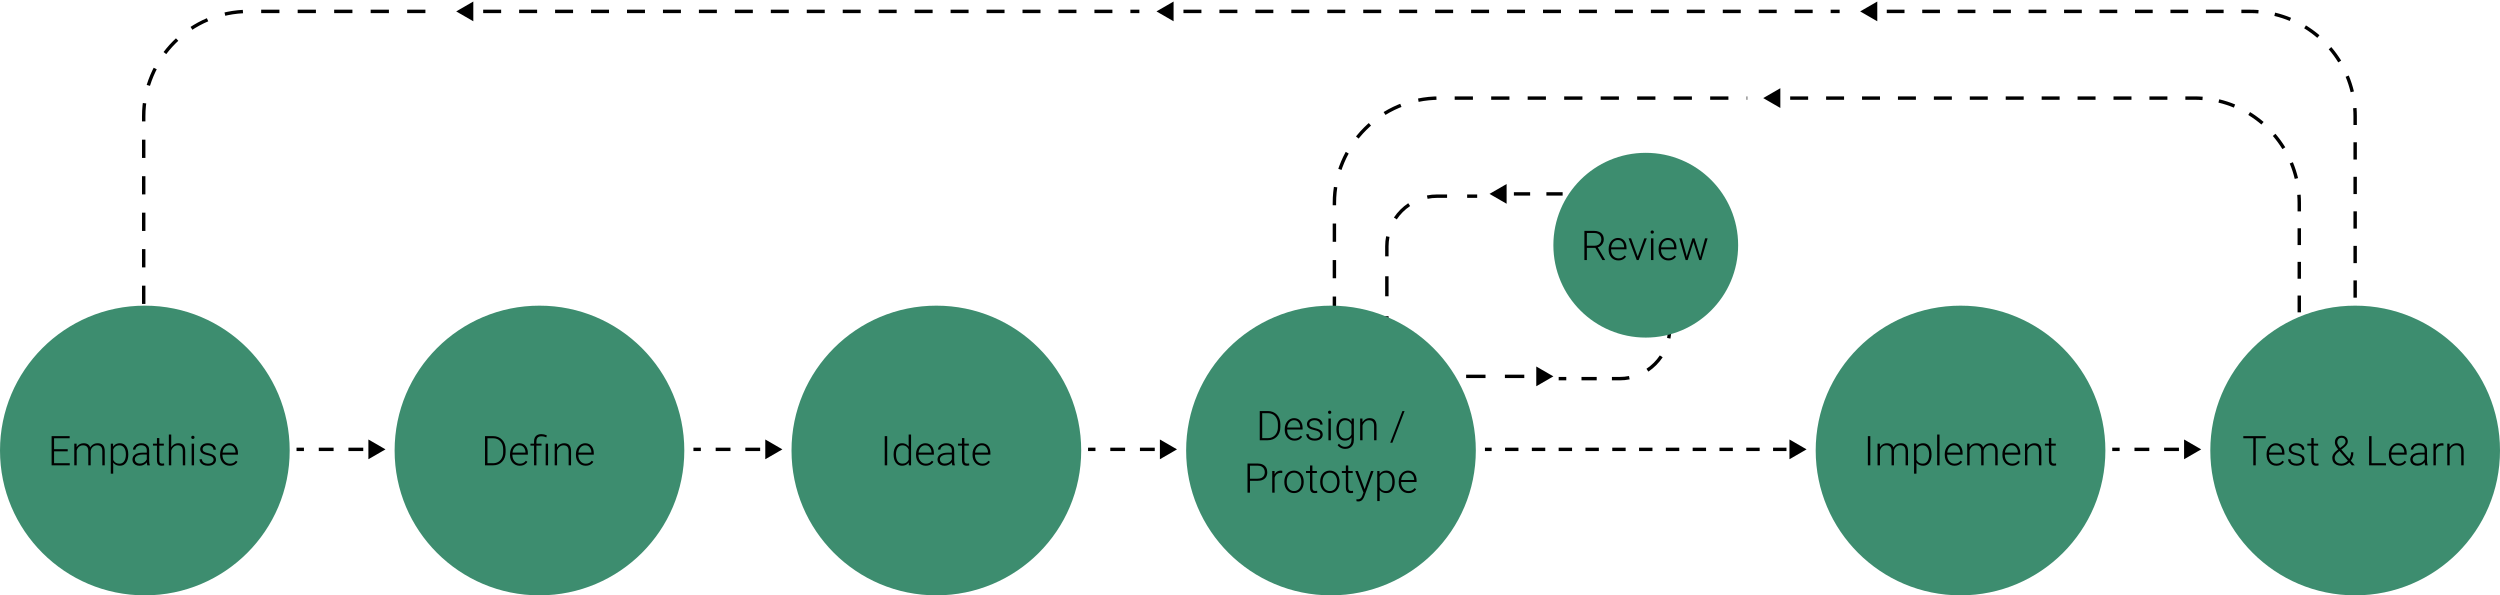
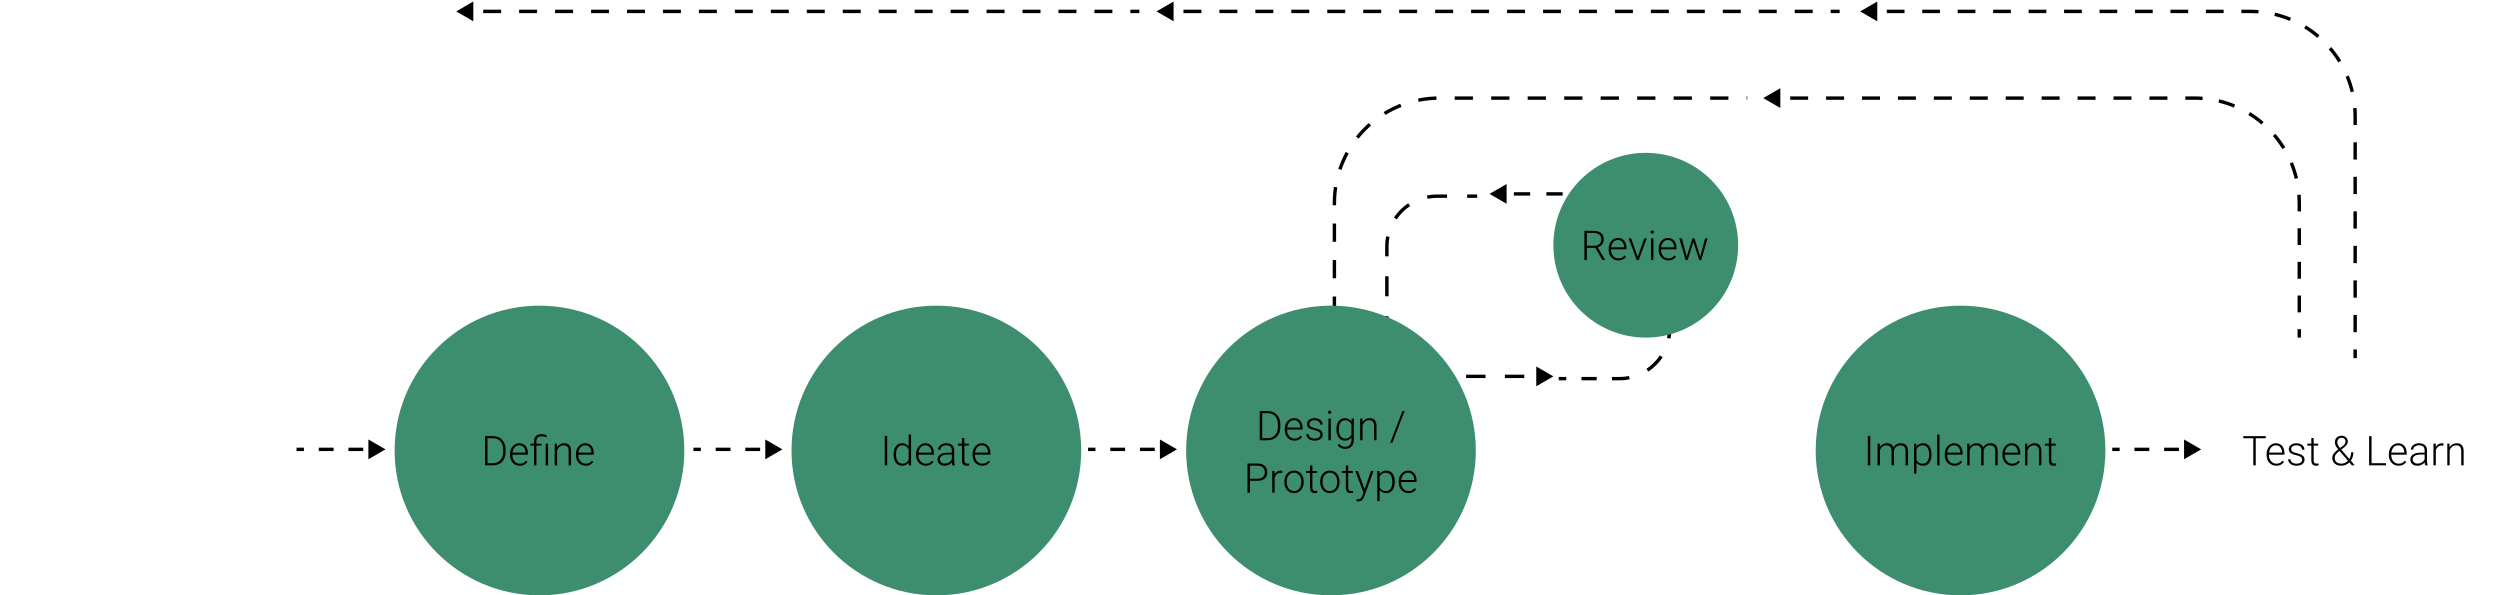
<svg xmlns="http://www.w3.org/2000/svg" width="1096" height="261" viewBox="0 0 1096 261" fill="none">
  <path d="M815.5 5L823 9.33V0.67L815.5 5ZM827.159 5.75H834.932V4.25H827.159V5.75ZM842.705 5.75H850.477V4.25H842.705V5.75ZM858.25 5.75H866.023V4.25H858.25V5.75ZM873.795 5.75H881.568V4.25H873.795V5.75ZM889.341 5.75H897.114V4.25H889.341V5.75ZM904.886 5.75H912.659V4.25H904.886V5.75ZM920.432 5.75H928.205V4.25H920.432V5.75ZM935.977 5.75H943.75V4.25H935.977V5.75ZM951.523 5.75H959.295V4.25H951.523V5.75ZM967.068 5.75H974.841V4.25H967.068V5.75ZM982.614 5.75H986.5V4.25H982.614V5.75ZM986.5 5.75C987.696 5.75 988.882 5.796 990.055 5.888L990.171 4.392C988.959 4.298 987.735 4.25 986.5 4.25V5.75ZM997.069 6.991C999.394 7.547 1001.65 8.283 1003.82 9.183L1004.4 7.798C1002.15 6.867 999.821 6.107 997.418 5.532L997.069 6.991ZM1010.15 12.412C1012.17 13.655 1014.09 15.054 1015.89 16.591L1016.86 15.45C1015.01 13.863 1013.02 12.418 1010.93 11.133L1010.15 12.412ZM1020.91 21.612C1022.45 23.41 1023.84 25.33 1025.09 27.355L1026.37 26.57C1025.08 24.478 1023.64 22.495 1022.05 20.638L1020.91 21.612ZM1028.32 33.679C1029.22 35.85 1029.95 38.106 1030.51 40.431L1031.97 40.082C1031.39 37.679 1030.63 35.348 1029.7 33.105L1028.32 33.679ZM1031.61 47.445C1031.7 48.618 1031.75 49.804 1031.75 51H1033.25C1033.25 49.765 1033.2 48.541 1033.11 47.329L1031.61 47.445ZM1031.75 51V54.786H1033.25V51H1031.75ZM1031.75 62.357V69.929H1033.25V62.357H1031.75ZM1031.75 77.5V85.071H1033.25V77.5H1031.75ZM1031.75 92.643V100.214H1033.25V92.643H1031.75ZM1031.75 107.786V115.357H1033.25V107.786H1031.75ZM1031.75 122.929V130.5H1033.25V122.929H1031.75ZM1031.75 138.071V145.643H1033.25V138.071H1031.75ZM1031.75 153.214V157H1033.25V153.214H1031.75Z" fill="black" />
-   <path d="M507 5L514.5 9.33V0.67L507 5ZM518.822 5.75H526.704V4.25H518.822V5.75ZM534.586 5.75H542.467V4.25H534.586V5.75ZM550.349 5.75H558.23V4.25H550.349V5.75ZM566.112 5.75H573.993V4.25H566.112V5.75ZM581.875 5.75H589.757V4.25H581.875V5.75ZM597.638 5.75H605.52V4.25H597.638V5.75ZM613.401 5.75H621.283V4.25H613.401V5.75ZM629.164 5.75H637.046V4.25H629.164V5.75ZM644.928 5.75H652.809V4.25H644.928V5.75ZM660.691 5.75H668.572V4.25H660.691V5.75ZM676.454 5.75H684.335V4.25H676.454V5.75ZM692.217 5.75H700.099V4.25H692.217V5.75ZM707.98 5.75H715.862V4.25H707.98V5.75ZM723.743 5.75H731.625V4.25H723.743V5.75ZM739.507 5.75H747.388V4.25H739.507V5.75ZM755.27 5.75H763.151V4.25H755.27V5.75ZM771.033 5.75H778.914V4.25H771.033V5.75ZM786.796 5.75H794.678V4.25H786.796V5.75ZM802.559 5.75H806.5V4.25H802.559V5.75Z" fill="black" />
+   <path d="M507 5L514.5 9.33V0.67L507 5ZM518.822 5.75H526.704V4.25H518.822V5.75ZM534.586 5.75H542.467V4.25H534.586V5.75ZM550.349 5.75H558.23V4.25H550.349V5.75M566.112 5.75H573.993V4.25H566.112V5.75ZM581.875 5.75H589.757V4.25H581.875V5.75ZM597.638 5.75H605.52V4.25H597.638V5.75ZM613.401 5.75H621.283V4.25H613.401V5.75ZM629.164 5.75H637.046V4.25H629.164V5.75ZM644.928 5.75H652.809V4.25H644.928V5.75ZM660.691 5.75H668.572V4.25H660.691V5.75ZM676.454 5.75H684.335V4.25H676.454V5.75ZM692.217 5.75H700.099V4.25H692.217V5.75ZM707.98 5.75H715.862V4.25H707.98V5.75ZM723.743 5.75H731.625V4.25H723.743V5.75ZM739.507 5.75H747.388V4.25H739.507V5.75ZM755.27 5.75H763.151V4.25H755.27V5.75ZM771.033 5.75H778.914V4.25H771.033V5.75ZM786.796 5.75H794.678V4.25H786.796V5.75ZM802.559 5.75H806.5V4.25H802.559V5.75Z" fill="black" />
  <path d="M200 5L207.5 9.33V0.67L200 5ZM211.822 5.75H219.704V4.25H211.822V5.75ZM227.586 5.75H235.467V4.25H227.586V5.75ZM243.349 5.75H251.23V4.25H243.349V5.75ZM259.112 5.75H266.993V4.25H259.112V5.75ZM274.875 5.75H282.757V4.25H274.875V5.75ZM290.638 5.75H298.52V4.25H290.638V5.75ZM306.401 5.75H314.283V4.25H306.401V5.75ZM322.164 5.75H330.046V4.25H322.164V5.75ZM337.928 5.75H345.809V4.25H337.928V5.75ZM353.691 5.75H361.572V4.25H353.691V5.75ZM369.454 5.75H377.335V4.25H369.454V5.75ZM385.217 5.75H393.099V4.25H385.217V5.75ZM400.98 5.75H408.862V4.25H400.98V5.75ZM416.743 5.75H424.625V4.25H416.743V5.75ZM432.507 5.75H440.388V4.25H432.507V5.75ZM448.27 5.75H456.151V4.25H448.27V5.75ZM464.033 5.75H471.914V4.25H464.033V5.75ZM479.796 5.75H487.678V4.25H479.796V5.75ZM495.559 5.75H499.5V4.25H495.559V5.75Z" fill="black" />
-   <path d="M186.5 5H109C83.595 5 63 25.595 63 51V154" stroke="black" stroke-width="1.5" stroke-linejoin="round" stroke-dasharray="8 8" />
  <path d="M585 154V89C585 63.595 605.595 43 631 43H766" stroke="black" stroke-width="1.5" stroke-linejoin="round" stroke-dasharray="8 8" />
  <path d="M773 43L780.5 47.33V38.67L773 43ZM784.812 43.75H792.687V42.25H784.812V43.75ZM800.562 43.75H808.438V42.25H800.562V43.75ZM816.312 43.75H824.188V42.25H816.312V43.75ZM832.062 43.75H839.938V42.25H832.062V43.75ZM847.812 43.75H855.688V42.25H847.812V43.75ZM863.562 43.75H871.437V42.25H863.562V43.75ZM879.312 43.75H887.188V42.25H879.312V43.75ZM895.062 43.75H902.938V42.25H895.062V43.75ZM910.812 43.75H918.688V42.25H910.812V43.75ZM926.562 43.75H934.438V42.25H926.562V43.75ZM942.312 43.75H950.188V42.25H942.312V43.75ZM958.062 43.75H962V42.25H958.062V43.75ZM962 43.75C963.196 43.75 964.382 43.796 965.555 43.888L965.671 42.392C964.459 42.298 963.235 42.25 962 42.25V43.75ZM972.569 44.991C974.894 45.547 977.15 46.283 979.321 47.183L979.896 45.798C977.652 44.867 975.321 44.107 972.918 43.532L972.569 44.991ZM985.645 50.412C987.67 51.655 989.59 53.054 991.388 54.591L992.362 53.45C990.505 51.863 988.522 50.418 986.43 49.133L985.645 50.412ZM996.409 59.612C997.946 61.41 999.345 63.33 1000.59 65.355L1001.87 64.57C1000.58 62.478 999.137 60.495 997.55 58.638L996.409 59.612ZM1003.82 71.679C1004.72 73.85 1005.45 76.106 1006.01 78.431L1007.47 78.082C1006.89 75.679 1006.13 73.348 1005.2 71.105L1003.82 71.679ZM1007.11 85.445C1007.2 86.618 1007.25 87.804 1007.25 89H1008.75C1008.75 87.765 1008.7 86.541 1008.61 85.329L1007.11 85.445ZM1007.25 89V92.688H1008.75V89H1007.25ZM1007.25 100.062V107.438H1008.75V100.062H1007.25ZM1007.25 114.812V122.188H1008.75V114.812H1007.25ZM1007.25 129.562V136.938H1008.75V129.562H1007.25ZM1007.25 144.312V148H1008.75V144.312H1007.25Z" fill="black" />
  <path d="M653 85L660.5 89.33V80.67L653 85ZM663.688 85.75H670.812V84.25H663.688V85.75ZM677.938 85.75H685.062V84.25H677.938V85.75ZM692.188 85.75H699.312V84.25H692.188V85.75ZM706.438 85.75H710V84.25H706.438V85.75ZM710 85.75C711.42 85.75 712.807 85.889 714.148 86.154L714.439 84.683C713.003 84.399 711.518 84.25 710 84.25V85.75ZM721.806 89.329C724.124 90.88 726.12 92.876 727.671 95.194L728.918 94.359C727.257 91.879 725.121 89.743 722.641 88.082L721.806 89.329ZM730.846 102.852C731.111 104.193 731.25 105.58 731.25 107H732.75C732.75 105.482 732.601 103.997 732.317 102.561L730.846 102.852ZM731.25 107V111.625H732.75V107H731.25ZM731.25 120.875V130.125H732.75V120.875H731.25ZM731.25 139.375V144H732.75V139.375H731.25ZM731.25 144C731.25 145.42 731.111 146.807 730.846 148.148L732.317 148.439C732.601 147.003 732.75 145.518 732.75 144H731.25ZM727.671 155.806C726.12 158.124 724.124 160.12 721.806 161.671L722.641 162.918C725.121 161.257 727.257 159.121 728.918 156.641L727.671 155.806ZM714.148 164.846C712.807 165.111 711.42 165.25 710 165.25V166.75C711.518 166.75 713.003 166.601 714.439 166.317L714.148 164.846ZM710 165.25H706.665V166.75H710V165.25ZM699.996 165.25H693.327V166.75H699.996V165.25ZM686.658 165.25H683.323V166.75H686.658V165.25Z" fill="black" />
  <path d="M681 165L673.5 160.67V169.33L681 165ZM647.593 85.25H643.195V86.75H647.593V85.25ZM634.398 85.25H630V86.75H634.398V85.25ZM630 85.25C628.482 85.25 626.997 85.399 625.561 85.683L625.852 87.154C627.193 86.889 628.58 86.75 630 86.75V85.25ZM617.359 89.082C614.879 90.743 612.743 92.879 611.082 95.359L612.329 96.194C613.88 93.876 615.876 91.88 618.194 90.329L617.359 89.082ZM607.683 103.561C607.399 104.997 607.25 106.482 607.25 108H608.75C608.75 106.58 608.889 105.193 609.154 103.852L607.683 103.561ZM607.25 108V112.375H608.75V108H607.25ZM607.25 121.125V129.875H608.75V121.125H607.25ZM607.25 138.625V143H608.75V138.625H607.25ZM607.25 143C607.25 144.518 607.399 146.003 607.683 147.439L609.154 147.148C608.889 145.807 608.75 144.42 608.75 143H607.25ZM611.082 155.641C612.743 158.121 614.879 160.257 617.359 161.918L618.194 160.671C615.876 159.12 613.88 157.124 612.329 154.806L611.082 155.641ZM625.561 165.317C626.997 165.601 628.482 165.75 630 165.75V164.25C628.58 164.25 627.193 164.111 625.852 163.846L625.561 165.317ZM630 165.75H634.25V164.25H630V165.75ZM642.75 165.75H651.25V164.25H642.75V165.75ZM659.75 165.75H668.25V164.25H659.75V165.75Z" fill="black" />
-   <circle cx="63.5" cy="197.5" r="63.5" fill="#3D8D6F" />
  <circle cx="410.5" cy="197.5" r="63.5" fill="#3D8D6F" />
  <circle cx="859.5" cy="197.5" r="63.5" fill="#3D8D6F" />
  <circle cx="236.5" cy="197.5" r="63.5" fill="#3D8D6F" />
  <circle cx="583.5" cy="197.5" r="63.5" fill="#3D8D6F" />
  <circle cx="721.5" cy="107.5" r="40.5" fill="#3D8D6F" />
-   <circle cx="1032.5" cy="197.5" r="63.5" fill="#3D8D6F" />
-   <path d="M30.58 203.077V204H23.382V203.077H30.58ZM23.707 191.203V204H22.626V191.203H23.707ZM29.684 196.942V197.865H23.382V196.942H29.684ZM30.536 191.203V192.135H23.382V191.203H30.536ZM33.621 196.459V204H32.566V194.49H33.577L33.621 196.459ZM33.428 198.656L32.918 198.393C32.953 197.83 33.059 197.303 33.234 196.811C33.416 196.318 33.668 195.885 33.99 195.51C34.312 195.135 34.699 194.842 35.15 194.631C35.602 194.42 36.114 194.314 36.688 194.314C37.151 194.314 37.57 194.379 37.945 194.508C38.326 194.631 38.648 194.827 38.912 195.097C39.182 195.36 39.39 195.706 39.536 196.134C39.683 196.562 39.756 197.074 39.756 197.672V204H38.71V197.707C38.71 197.074 38.61 196.579 38.411 196.222C38.218 195.864 37.945 195.609 37.594 195.457C37.248 195.305 36.847 195.229 36.39 195.229C35.851 195.229 35.394 195.34 35.019 195.562C34.649 195.779 34.348 196.063 34.113 196.415C33.885 196.761 33.715 197.133 33.603 197.531C33.492 197.924 33.434 198.299 33.428 198.656ZM39.747 197.83L39.044 197.848C39.073 197.385 39.179 196.942 39.36 196.521C39.548 196.099 39.803 195.724 40.125 195.396C40.447 195.062 40.831 194.798 41.276 194.604C41.727 194.411 42.234 194.314 42.797 194.314C43.289 194.314 43.728 194.382 44.115 194.517C44.502 194.646 44.827 194.854 45.091 195.141C45.36 195.422 45.565 195.782 45.706 196.222C45.847 196.661 45.917 197.188 45.917 197.804V204H44.862V197.795C44.862 197.121 44.763 196.6 44.563 196.23C44.37 195.855 44.101 195.595 43.755 195.448C43.409 195.302 43.005 195.229 42.542 195.229C42.085 195.234 41.684 195.319 41.338 195.483C40.992 195.642 40.702 195.853 40.468 196.116C40.239 196.374 40.063 196.652 39.94 196.951C39.823 197.25 39.759 197.543 39.747 197.83ZM49.626 196.318V207.656H48.571V194.49H49.556L49.626 196.318ZM56.235 199.157V199.342C56.235 200.051 56.153 200.701 55.989 201.293C55.825 201.885 55.588 202.397 55.277 202.831C54.973 203.259 54.595 203.59 54.144 203.824C53.692 204.059 53.18 204.176 52.605 204.176C52.037 204.176 51.53 204.088 51.085 203.912C50.64 203.736 50.256 203.487 49.934 203.165C49.617 202.837 49.362 202.456 49.169 202.022C48.981 201.583 48.85 201.103 48.773 200.581V198.146C48.861 197.572 49.005 197.051 49.204 196.582C49.403 196.113 49.658 195.709 49.969 195.369C50.285 195.029 50.66 194.769 51.094 194.587C51.527 194.405 52.023 194.314 52.579 194.314C53.159 194.314 53.675 194.429 54.126 194.657C54.583 194.88 54.967 195.205 55.277 195.633C55.594 196.055 55.831 196.564 55.989 197.162C56.153 197.754 56.235 198.419 56.235 199.157ZM55.181 199.342V199.157C55.181 198.601 55.122 198.085 55.005 197.61C54.894 197.136 54.721 196.723 54.486 196.371C54.258 196.014 53.965 195.735 53.607 195.536C53.256 195.337 52.837 195.237 52.351 195.237C51.847 195.237 51.416 195.322 51.059 195.492C50.707 195.656 50.414 195.876 50.18 196.151C49.945 196.421 49.761 196.717 49.626 197.039C49.491 197.361 49.392 197.678 49.327 197.988V200.792C49.438 201.237 49.617 201.65 49.863 202.031C50.109 202.406 50.438 202.708 50.848 202.937C51.264 203.159 51.77 203.271 52.368 203.271C52.849 203.271 53.265 203.171 53.616 202.972C53.968 202.772 54.258 202.494 54.486 202.137C54.721 201.779 54.894 201.363 55.005 200.889C55.122 200.414 55.181 199.898 55.181 199.342ZM64.356 202.295V197.391C64.356 196.939 64.263 196.55 64.075 196.222C63.888 195.894 63.612 195.642 63.249 195.466C62.886 195.29 62.438 195.202 61.904 195.202C61.412 195.202 60.973 195.29 60.586 195.466C60.205 195.636 59.903 195.867 59.681 196.16C59.464 196.447 59.355 196.767 59.355 197.118L58.301 197.109C58.301 196.752 58.389 196.406 58.565 196.072C58.74 195.738 58.989 195.439 59.312 195.176C59.634 194.912 60.018 194.704 60.463 194.552C60.914 194.394 61.409 194.314 61.948 194.314C62.628 194.314 63.226 194.429 63.741 194.657C64.263 194.886 64.67 195.229 64.963 195.686C65.256 196.143 65.402 196.717 65.402 197.408V202.005C65.402 202.333 65.426 202.673 65.473 203.024C65.525 203.376 65.599 203.666 65.692 203.895V204H64.576C64.506 203.789 64.45 203.525 64.409 203.209C64.374 202.887 64.356 202.582 64.356 202.295ZM64.603 198.463L64.62 199.271H62.555C62.016 199.271 61.532 199.321 61.105 199.421C60.683 199.515 60.325 199.655 60.032 199.843C59.739 200.024 59.514 200.244 59.355 200.502C59.203 200.76 59.127 201.053 59.127 201.381C59.127 201.721 59.212 202.031 59.382 202.312C59.558 202.594 59.804 202.819 60.12 202.989C60.442 203.153 60.823 203.235 61.263 203.235C61.849 203.235 62.364 203.127 62.81 202.91C63.261 202.693 63.633 202.409 63.926 202.058C64.219 201.706 64.415 201.322 64.515 200.906L64.972 201.513C64.895 201.806 64.755 202.107 64.55 202.418C64.351 202.723 64.09 203.01 63.768 203.279C63.445 203.543 63.065 203.76 62.625 203.93C62.191 204.094 61.699 204.176 61.148 204.176C60.527 204.176 59.985 204.059 59.523 203.824C59.065 203.59 58.708 203.271 58.45 202.866C58.198 202.456 58.072 201.993 58.072 201.478C58.072 201.009 58.172 200.59 58.371 200.221C58.57 199.846 58.857 199.529 59.232 199.271C59.613 199.008 60.07 198.809 60.603 198.674C61.143 198.533 61.746 198.463 62.414 198.463H64.603ZM71.818 194.49V195.352H67.055V194.49H71.818ZM68.804 192.047H69.85V201.688C69.85 202.128 69.908 202.459 70.025 202.682C70.143 202.904 70.295 203.054 70.482 203.13C70.67 203.206 70.872 203.244 71.089 203.244C71.247 203.244 71.399 203.235 71.546 203.218C71.692 203.194 71.824 203.171 71.941 203.147L71.985 204.035C71.856 204.076 71.689 204.108 71.484 204.132C71.279 204.161 71.074 204.176 70.869 204.176C70.465 204.176 70.107 204.103 69.797 203.956C69.486 203.804 69.243 203.546 69.067 203.183C68.892 202.813 68.804 202.312 68.804 201.68V192.047ZM75.07 190.5V204H74.024V190.5H75.07ZM74.833 198.656L74.367 198.393C74.402 197.83 74.517 197.303 74.71 196.811C74.903 196.318 75.164 195.885 75.492 195.51C75.826 195.135 76.216 194.842 76.661 194.631C77.112 194.42 77.61 194.314 78.155 194.314C78.63 194.314 79.055 194.379 79.43 194.508C79.805 194.637 80.124 194.842 80.388 195.123C80.651 195.404 80.851 195.765 80.985 196.204C81.126 196.644 81.196 197.18 81.196 197.812V204H80.142V197.804C80.142 197.147 80.051 196.635 79.869 196.266C79.688 195.891 79.43 195.624 79.096 195.466C78.762 195.308 78.366 195.229 77.909 195.229C77.405 195.229 76.963 195.34 76.582 195.562C76.207 195.779 75.891 196.063 75.633 196.415C75.381 196.761 75.188 197.133 75.053 197.531C74.918 197.924 74.845 198.299 74.833 198.656ZM85.072 194.49V204H84.026V194.49H85.072ZM83.842 191.739C83.842 191.54 83.903 191.373 84.026 191.238C84.155 191.098 84.331 191.027 84.554 191.027C84.776 191.027 84.952 191.098 85.081 191.238C85.216 191.373 85.283 191.54 85.283 191.739C85.283 191.933 85.216 192.1 85.081 192.24C84.952 192.375 84.776 192.442 84.554 192.442C84.331 192.442 84.155 192.375 84.026 192.24C83.903 192.1 83.842 191.933 83.842 191.739ZM93.642 201.574C93.642 201.316 93.577 201.062 93.448 200.81C93.319 200.558 93.07 200.326 92.701 200.115C92.338 199.904 91.802 199.726 91.093 199.579C90.565 199.462 90.094 199.33 89.678 199.184C89.268 199.037 88.922 198.861 88.641 198.656C88.359 198.451 88.145 198.205 87.999 197.918C87.853 197.631 87.779 197.291 87.779 196.898C87.779 196.547 87.856 196.216 88.008 195.905C88.166 195.589 88.389 195.313 88.676 195.079C88.969 194.839 89.32 194.651 89.731 194.517C90.147 194.382 90.612 194.314 91.128 194.314C91.86 194.314 92.487 194.44 93.009 194.692C93.536 194.938 93.938 195.275 94.213 195.703C94.494 196.131 94.635 196.614 94.635 197.153H93.589C93.589 196.825 93.492 196.515 93.299 196.222C93.111 195.929 92.833 195.688 92.464 195.501C92.101 195.313 91.655 195.22 91.128 195.22C90.583 195.22 90.141 195.302 89.801 195.466C89.461 195.63 89.212 195.838 89.054 196.09C88.901 196.342 88.825 196.603 88.825 196.872C88.825 197.083 88.857 197.276 88.922 197.452C88.992 197.622 89.115 197.78 89.291 197.927C89.473 198.073 89.731 198.211 90.064 198.34C90.398 198.469 90.832 198.595 91.365 198.718C92.133 198.888 92.76 199.096 93.246 199.342C93.738 199.582 94.102 199.881 94.336 200.238C94.57 200.59 94.688 201.018 94.688 201.521C94.688 201.914 94.606 202.274 94.441 202.603C94.277 202.925 94.04 203.203 93.73 203.438C93.425 203.672 93.056 203.854 92.622 203.982C92.194 204.111 91.714 204.176 91.181 204.176C90.378 204.176 89.698 204.044 89.142 203.78C88.591 203.511 88.172 203.159 87.885 202.726C87.603 202.286 87.463 201.82 87.463 201.328H88.509C88.544 201.82 88.699 202.21 88.975 202.497C89.25 202.778 89.587 202.978 89.985 203.095C90.39 203.212 90.788 203.271 91.181 203.271C91.72 203.271 92.171 203.191 92.534 203.033C92.897 202.875 93.173 202.667 93.36 202.409C93.548 202.151 93.642 201.873 93.642 201.574ZM100.743 204.176C100.122 204.176 99.551 204.062 99.029 203.833C98.514 203.604 98.062 203.282 97.676 202.866C97.295 202.45 96.999 201.958 96.788 201.39C96.583 200.815 96.481 200.188 96.481 199.509V199.131C96.481 198.398 96.589 197.736 96.806 197.145C97.022 196.553 97.321 196.046 97.702 195.624C98.083 195.202 98.517 194.88 99.003 194.657C99.495 194.429 100.011 194.314 100.55 194.314C101.153 194.314 101.689 194.423 102.158 194.64C102.627 194.851 103.02 195.152 103.336 195.545C103.658 195.932 103.901 196.392 104.065 196.925C104.229 197.452 104.312 198.035 104.312 198.674V199.315H97.113V198.419H103.266V198.296C103.254 197.763 103.146 197.265 102.94 196.802C102.741 196.333 102.442 195.952 102.044 195.659C101.646 195.366 101.147 195.22 100.55 195.22C100.104 195.22 99.694 195.313 99.319 195.501C98.95 195.688 98.631 195.958 98.361 196.31C98.098 196.655 97.893 197.068 97.746 197.549C97.606 198.023 97.535 198.551 97.535 199.131V199.509C97.535 200.036 97.611 200.528 97.764 200.985C97.922 201.437 98.144 201.835 98.432 202.181C98.725 202.526 99.07 202.796 99.469 202.989C99.867 203.183 100.307 203.279 100.787 203.279C101.35 203.279 101.848 203.177 102.281 202.972C102.715 202.761 103.104 202.43 103.45 201.979L104.109 202.488C103.904 202.793 103.646 203.074 103.336 203.332C103.031 203.59 102.665 203.795 102.237 203.947C101.81 204.1 101.312 204.176 100.743 204.176Z" fill="black" />
  <path d="M216.124 204H213.224L213.241 203.077H216.124C217.044 203.077 217.835 202.872 218.497 202.462C219.165 202.046 219.681 201.472 220.044 200.739C220.407 200.007 220.589 199.157 220.589 198.19V196.995C220.589 196.257 220.483 195.589 220.272 194.991C220.067 194.394 219.771 193.884 219.385 193.462C218.998 193.034 218.535 192.706 217.996 192.478C217.463 192.249 216.865 192.135 216.203 192.135H213.171V191.203H216.203C217 191.203 217.729 191.341 218.392 191.616C219.06 191.886 219.637 192.278 220.123 192.794C220.615 193.304 220.993 193.916 221.257 194.631C221.526 195.346 221.661 196.143 221.661 197.021V198.19C221.661 199.069 221.526 199.866 221.257 200.581C220.993 201.296 220.615 201.908 220.123 202.418C219.631 202.928 219.048 203.32 218.374 203.596C217.7 203.865 216.95 204 216.124 204ZM213.707 191.203V204H212.626V191.203H213.707ZM227.849 204.176C227.228 204.176 226.656 204.062 226.135 203.833C225.619 203.604 225.168 203.282 224.781 202.866C224.4 202.45 224.104 201.958 223.894 201.39C223.688 200.815 223.586 200.188 223.586 199.509V199.131C223.586 198.398 223.694 197.736 223.911 197.145C224.128 196.553 224.427 196.046 224.808 195.624C225.188 195.202 225.622 194.88 226.108 194.657C226.601 194.429 227.116 194.314 227.655 194.314C228.259 194.314 228.795 194.423 229.264 194.64C229.732 194.851 230.125 195.152 230.441 195.545C230.764 195.932 231.007 196.392 231.171 196.925C231.335 197.452 231.417 198.035 231.417 198.674V199.315H224.219V198.419H230.371V198.296C230.359 197.763 230.251 197.265 230.046 196.802C229.847 196.333 229.548 195.952 229.149 195.659C228.751 195.366 228.253 195.22 227.655 195.22C227.21 195.22 226.8 195.313 226.425 195.501C226.056 195.688 225.736 195.958 225.467 196.31C225.203 196.655 224.998 197.068 224.852 197.549C224.711 198.023 224.641 198.551 224.641 199.131V199.509C224.641 200.036 224.717 200.528 224.869 200.985C225.027 201.437 225.25 201.835 225.537 202.181C225.83 202.526 226.176 202.796 226.574 202.989C226.973 203.183 227.412 203.279 227.893 203.279C228.455 203.279 228.953 203.177 229.387 202.972C229.82 202.761 230.21 202.43 230.556 201.979L231.215 202.488C231.01 202.793 230.752 203.074 230.441 203.332C230.137 203.59 229.771 203.795 229.343 203.947C228.915 204.1 228.417 204.176 227.849 204.176ZM235.17 204H234.124V193.488C234.124 192.803 234.25 192.226 234.502 191.757C234.76 191.282 235.123 190.925 235.592 190.685C236.066 190.438 236.629 190.315 237.279 190.315C237.672 190.315 238.07 190.359 238.475 190.447C238.879 190.535 239.286 190.664 239.696 190.834L239.529 191.748C239.219 191.613 238.894 191.502 238.554 191.414C238.214 191.326 237.81 191.282 237.341 191.282C236.626 191.282 236.084 191.47 235.715 191.845C235.352 192.22 235.17 192.768 235.17 193.488V204ZM237.394 194.49V195.352H232.542V194.49H237.394ZM240.268 194.49V204H239.222V194.49H240.268ZM244.223 196.521V204H243.177V194.49H244.179L244.223 196.521ZM243.985 198.656L243.52 198.393C243.555 197.83 243.669 197.303 243.862 196.811C244.056 196.318 244.316 195.885 244.645 195.51C244.979 195.135 245.368 194.842 245.813 194.631C246.265 194.42 246.763 194.314 247.308 194.314C247.782 194.314 248.207 194.379 248.582 194.508C248.957 194.637 249.276 194.842 249.54 195.123C249.804 195.404 250.003 195.765 250.138 196.204C250.278 196.644 250.349 197.18 250.349 197.812V204H249.294V197.804C249.294 197.147 249.203 196.635 249.021 196.266C248.84 195.891 248.582 195.624 248.248 195.466C247.914 195.308 247.519 195.229 247.062 195.229C246.558 195.229 246.115 195.34 245.734 195.562C245.359 195.779 245.043 196.063 244.785 196.415C244.533 196.761 244.34 197.133 244.205 197.531C244.07 197.924 243.997 198.299 243.985 198.656ZM256.747 204.176C256.126 204.176 255.555 204.062 255.033 203.833C254.518 203.604 254.066 203.282 253.68 202.866C253.299 202.45 253.003 201.958 252.792 201.39C252.587 200.815 252.484 200.188 252.484 199.509V199.131C252.484 198.398 252.593 197.736 252.81 197.145C253.026 196.553 253.325 196.046 253.706 195.624C254.087 195.202 254.521 194.88 255.007 194.657C255.499 194.429 256.015 194.314 256.554 194.314C257.157 194.314 257.693 194.423 258.162 194.64C258.631 194.851 259.023 195.152 259.34 195.545C259.662 195.932 259.905 196.392 260.069 196.925C260.233 197.452 260.315 198.035 260.315 198.674V199.315H253.117V198.419H259.27V198.296C259.258 197.763 259.149 197.265 258.944 196.802C258.745 196.333 258.446 195.952 258.048 195.659C257.649 195.366 257.151 195.22 256.554 195.22C256.108 195.22 255.698 195.313 255.323 195.501C254.954 195.688 254.635 195.958 254.365 196.31C254.102 196.655 253.896 197.068 253.75 197.549C253.609 198.023 253.539 198.551 253.539 199.131V199.509C253.539 200.036 253.615 200.528 253.768 200.985C253.926 201.437 254.148 201.835 254.436 202.181C254.729 202.526 255.074 202.796 255.473 202.989C255.871 203.183 256.311 203.279 256.791 203.279C257.354 203.279 257.852 203.177 258.285 202.972C258.719 202.761 259.108 202.43 259.454 201.979L260.113 202.488C259.908 202.793 259.65 203.074 259.34 203.332C259.035 203.59 258.669 203.795 258.241 203.947C257.813 204.1 257.315 204.176 256.747 204.176Z" fill="black" />
  <path d="M388.944 191.203V204H387.863V191.203H388.944ZM398.357 202.154V190.5H399.412V204H398.428L398.357 202.154ZM391.757 199.342V199.157C391.757 198.419 391.842 197.754 392.012 197.162C392.182 196.564 392.425 196.055 392.741 195.633C393.063 195.205 393.45 194.88 393.901 194.657C394.353 194.429 394.862 194.314 395.431 194.314C395.987 194.314 396.479 194.405 396.907 194.587C397.335 194.769 397.701 195.029 398.006 195.369C398.316 195.709 398.565 196.113 398.753 196.582C398.946 197.051 399.087 197.572 399.175 198.146V200.493C399.104 201.032 398.976 201.527 398.788 201.979C398.601 202.424 398.352 202.813 398.041 203.147C397.73 203.476 397.355 203.73 396.916 203.912C396.482 204.088 395.981 204.176 395.413 204.176C394.851 204.176 394.344 204.059 393.893 203.824C393.441 203.59 393.058 203.259 392.741 202.831C392.425 202.397 392.182 201.885 392.012 201.293C391.842 200.701 391.757 200.051 391.757 199.342ZM392.812 199.157V199.342C392.812 199.898 392.867 200.414 392.979 200.889C393.09 201.363 393.26 201.776 393.488 202.128C393.717 202.479 394.007 202.755 394.358 202.954C394.71 203.153 395.126 203.253 395.606 203.253C396.21 203.253 396.717 203.139 397.127 202.91C397.537 202.676 397.865 202.368 398.111 201.987C398.357 201.601 398.536 201.179 398.647 200.722V197.988C398.577 197.678 398.475 197.361 398.34 197.039C398.205 196.717 398.021 196.421 397.786 196.151C397.558 195.876 397.265 195.656 396.907 195.492C396.556 195.322 396.128 195.237 395.624 195.237C395.138 195.237 394.719 195.337 394.367 195.536C394.016 195.735 393.723 196.014 393.488 196.371C393.26 196.723 393.09 197.136 392.979 197.61C392.867 198.085 392.812 198.601 392.812 199.157ZM405.854 204.176C405.233 204.176 404.662 204.062 404.141 203.833C403.625 203.604 403.174 203.282 402.787 202.866C402.406 202.45 402.11 201.958 401.899 201.39C401.694 200.815 401.592 200.188 401.592 199.509V199.131C401.592 198.398 401.7 197.736 401.917 197.145C402.134 196.553 402.433 196.046 402.813 195.624C403.194 195.202 403.628 194.88 404.114 194.657C404.606 194.429 405.122 194.314 405.661 194.314C406.265 194.314 406.801 194.423 407.27 194.64C407.738 194.851 408.131 195.152 408.447 195.545C408.77 195.932 409.013 196.392 409.177 196.925C409.341 197.452 409.423 198.035 409.423 198.674V199.315H402.225V198.419H408.377V198.296C408.365 197.763 408.257 197.265 408.052 196.802C407.853 196.333 407.554 195.952 407.155 195.659C406.757 195.366 406.259 195.22 405.661 195.22C405.216 195.22 404.806 195.313 404.431 195.501C404.062 195.688 403.742 195.958 403.473 196.31C403.209 196.655 403.004 197.068 402.857 197.549C402.717 198.023 402.646 198.551 402.646 199.131V199.509C402.646 200.036 402.723 200.528 402.875 200.985C403.033 201.437 403.256 201.835 403.543 202.181C403.836 202.526 404.182 202.796 404.58 202.989C404.979 203.183 405.418 203.279 405.898 203.279C406.461 203.279 406.959 203.177 407.393 202.972C407.826 202.761 408.216 202.43 408.562 201.979L409.221 202.488C409.016 202.793 408.758 203.074 408.447 203.332C408.143 203.59 407.776 203.795 407.349 203.947C406.921 204.1 406.423 204.176 405.854 204.176ZM417.28 202.295V197.391C417.28 196.939 417.187 196.55 416.999 196.222C416.812 195.894 416.536 195.642 416.173 195.466C415.81 195.29 415.361 195.202 414.828 195.202C414.336 195.202 413.896 195.29 413.51 195.466C413.129 195.636 412.827 195.867 412.604 196.16C412.388 196.447 412.279 196.767 412.279 197.118L411.225 197.109C411.225 196.752 411.312 196.406 411.488 196.072C411.664 195.738 411.913 195.439 412.235 195.176C412.558 194.912 412.941 194.704 413.387 194.552C413.838 194.394 414.333 194.314 414.872 194.314C415.552 194.314 416.149 194.429 416.665 194.657C417.187 194.886 417.594 195.229 417.887 195.686C418.18 196.143 418.326 196.717 418.326 197.408V202.005C418.326 202.333 418.35 202.673 418.396 203.024C418.449 203.376 418.522 203.666 418.616 203.895V204H417.5C417.43 203.789 417.374 203.525 417.333 203.209C417.298 202.887 417.28 202.582 417.28 202.295ZM417.526 198.463L417.544 199.271H415.479C414.939 199.271 414.456 199.321 414.028 199.421C413.606 199.515 413.249 199.655 412.956 199.843C412.663 200.024 412.438 200.244 412.279 200.502C412.127 200.76 412.051 201.053 412.051 201.381C412.051 201.721 412.136 202.031 412.306 202.312C412.481 202.594 412.728 202.819 413.044 202.989C413.366 203.153 413.747 203.235 414.187 203.235C414.772 203.235 415.288 203.127 415.733 202.91C416.185 202.693 416.557 202.409 416.85 202.058C417.143 201.706 417.339 201.322 417.438 200.906L417.896 201.513C417.819 201.806 417.679 202.107 417.474 202.418C417.274 202.723 417.014 203.01 416.691 203.279C416.369 203.543 415.988 203.76 415.549 203.93C415.115 204.094 414.623 204.176 414.072 204.176C413.451 204.176 412.909 204.059 412.446 203.824C411.989 203.59 411.632 203.271 411.374 202.866C411.122 202.456 410.996 201.993 410.996 201.478C410.996 201.009 411.096 200.59 411.295 200.221C411.494 199.846 411.781 199.529 412.156 199.271C412.537 199.008 412.994 198.809 413.527 198.674C414.066 198.533 414.67 198.463 415.338 198.463H417.526ZM424.742 194.49V195.352H419.979V194.49H424.742ZM421.728 192.047H422.773V201.688C422.773 202.128 422.832 202.459 422.949 202.682C423.066 202.904 423.219 203.054 423.406 203.13C423.594 203.206 423.796 203.244 424.013 203.244C424.171 203.244 424.323 203.235 424.47 203.218C424.616 203.194 424.748 203.171 424.865 203.147L424.909 204.035C424.78 204.076 424.613 204.108 424.408 204.132C424.203 204.161 423.998 204.176 423.793 204.176C423.389 204.176 423.031 204.103 422.721 203.956C422.41 203.804 422.167 203.546 421.991 203.183C421.815 202.813 421.728 202.312 421.728 201.68V192.047ZM430.622 204.176C430.001 204.176 429.43 204.062 428.908 203.833C428.393 203.604 427.941 203.282 427.555 202.866C427.174 202.45 426.878 201.958 426.667 201.39C426.462 200.815 426.359 200.188 426.359 199.509V199.131C426.359 198.398 426.468 197.736 426.685 197.145C426.901 196.553 427.2 196.046 427.581 195.624C427.962 195.202 428.396 194.88 428.882 194.657C429.374 194.429 429.89 194.314 430.429 194.314C431.032 194.314 431.568 194.423 432.037 194.64C432.506 194.851 432.898 195.152 433.215 195.545C433.537 195.932 433.78 196.392 433.944 196.925C434.108 197.452 434.19 198.035 434.19 198.674V199.315H426.992V198.419H433.145V198.296C433.133 197.763 433.024 197.265 432.819 196.802C432.62 196.333 432.321 195.952 431.923 195.659C431.524 195.366 431.026 195.22 430.429 195.22C429.983 195.22 429.573 195.313 429.198 195.501C428.829 195.688 428.51 195.958 428.24 196.31C427.977 196.655 427.771 197.068 427.625 197.549C427.484 198.023 427.414 198.551 427.414 199.131V199.509C427.414 200.036 427.49 200.528 427.643 200.985C427.801 201.437 428.023 201.835 428.311 202.181C428.604 202.526 428.949 202.796 429.348 202.989C429.746 203.183 430.186 203.279 430.666 203.279C431.229 203.279 431.727 203.177 432.16 202.972C432.594 202.761 432.983 202.43 433.329 201.979L433.988 202.488C433.783 202.793 433.525 203.074 433.215 203.332C432.91 203.59 432.544 203.795 432.116 203.947C431.688 204.1 431.19 204.176 430.622 204.176Z" fill="black" />
  <path d="M819.944 191.203V204H818.863V191.203H819.944ZM824.172 196.459V204H823.117V194.49H824.128L824.172 196.459ZM823.979 198.656L823.469 198.393C823.504 197.83 823.609 197.303 823.785 196.811C823.967 196.318 824.219 195.885 824.541 195.51C824.863 195.135 825.25 194.842 825.701 194.631C826.152 194.42 826.665 194.314 827.239 194.314C827.702 194.314 828.121 194.379 828.496 194.508C828.877 194.631 829.199 194.827 829.463 195.097C829.732 195.36 829.94 195.706 830.087 196.134C830.233 196.562 830.307 197.074 830.307 197.672V204H829.261V197.707C829.261 197.074 829.161 196.579 828.962 196.222C828.769 195.864 828.496 195.609 828.145 195.457C827.799 195.305 827.397 195.229 826.94 195.229C826.401 195.229 825.944 195.34 825.569 195.562C825.2 195.779 824.898 196.063 824.664 196.415C824.436 196.761 824.266 197.133 824.154 197.531C824.043 197.924 823.984 198.299 823.979 198.656ZM830.298 197.83L829.595 197.848C829.624 197.385 829.729 196.942 829.911 196.521C830.099 196.099 830.354 195.724 830.676 195.396C830.998 195.062 831.382 194.798 831.827 194.604C832.278 194.411 832.785 194.314 833.348 194.314C833.84 194.314 834.279 194.382 834.666 194.517C835.053 194.646 835.378 194.854 835.642 195.141C835.911 195.422 836.116 195.782 836.257 196.222C836.397 196.661 836.468 197.188 836.468 197.804V204H835.413V197.795C835.413 197.121 835.313 196.6 835.114 196.23C834.921 195.855 834.651 195.595 834.306 195.448C833.96 195.302 833.556 195.229 833.093 195.229C832.636 195.234 832.234 195.319 831.889 195.483C831.543 195.642 831.253 195.853 831.019 196.116C830.79 196.374 830.614 196.652 830.491 196.951C830.374 197.25 830.31 197.543 830.298 197.83ZM840.177 196.318V207.656H839.122V194.49H840.106L840.177 196.318ZM846.786 199.157V199.342C846.786 200.051 846.704 200.701 846.54 201.293C846.376 201.885 846.139 202.397 845.828 202.831C845.523 203.259 845.146 203.59 844.694 203.824C844.243 204.059 843.73 204.176 843.156 204.176C842.588 204.176 842.081 204.088 841.636 203.912C841.19 203.736 840.807 203.487 840.484 203.165C840.168 202.837 839.913 202.456 839.72 202.022C839.532 201.583 839.4 201.103 839.324 200.581V198.146C839.412 197.572 839.556 197.051 839.755 196.582C839.954 196.113 840.209 195.709 840.52 195.369C840.836 195.029 841.211 194.769 841.645 194.587C842.078 194.405 842.573 194.314 843.13 194.314C843.71 194.314 844.226 194.429 844.677 194.657C845.134 194.88 845.518 195.205 845.828 195.633C846.145 196.055 846.382 196.564 846.54 197.162C846.704 197.754 846.786 198.419 846.786 199.157ZM845.731 199.342V199.157C845.731 198.601 845.673 198.085 845.556 197.61C845.444 197.136 845.271 196.723 845.037 196.371C844.809 196.014 844.516 195.735 844.158 195.536C843.807 195.337 843.388 195.237 842.901 195.237C842.397 195.237 841.967 195.322 841.609 195.492C841.258 195.656 840.965 195.876 840.73 196.151C840.496 196.421 840.312 196.717 840.177 197.039C840.042 197.361 839.942 197.678 839.878 197.988V200.792C839.989 201.237 840.168 201.65 840.414 202.031C840.66 202.406 840.988 202.708 841.398 202.937C841.814 203.159 842.321 203.271 842.919 203.271C843.399 203.271 843.815 203.171 844.167 202.972C844.519 202.772 844.809 202.494 845.037 202.137C845.271 201.779 845.444 201.363 845.556 200.889C845.673 200.414 845.731 199.898 845.731 199.342ZM850.293 190.5V204H849.247V190.5H850.293ZM856.841 204.176C856.22 204.176 855.648 204.062 855.127 203.833C854.611 203.604 854.16 203.282 853.773 202.866C853.393 202.45 853.097 201.958 852.886 201.39C852.681 200.815 852.578 200.188 852.578 199.509V199.131C852.578 198.398 852.687 197.736 852.903 197.145C853.12 196.553 853.419 196.046 853.8 195.624C854.181 195.202 854.614 194.88 855.101 194.657C855.593 194.429 856.108 194.314 856.647 194.314C857.251 194.314 857.787 194.423 858.256 194.64C858.725 194.851 859.117 195.152 859.434 195.545C859.756 195.932 859.999 196.392 860.163 196.925C860.327 197.452 860.409 198.035 860.409 198.674V199.315H853.211V198.419H859.363V198.296C859.352 197.763 859.243 197.265 859.038 196.802C858.839 196.333 858.54 195.952 858.142 195.659C857.743 195.366 857.245 195.22 856.647 195.22C856.202 195.22 855.792 195.313 855.417 195.501C855.048 195.688 854.729 195.958 854.459 196.31C854.195 196.655 853.99 197.068 853.844 197.549C853.703 198.023 853.633 198.551 853.633 199.131V199.509C853.633 200.036 853.709 200.528 853.861 200.985C854.02 201.437 854.242 201.835 854.529 202.181C854.822 202.526 855.168 202.796 855.566 202.989C855.965 203.183 856.404 203.279 856.885 203.279C857.447 203.279 857.945 203.177 858.379 202.972C858.812 202.761 859.202 202.43 859.548 201.979L860.207 202.488C860.002 202.793 859.744 203.074 859.434 203.332C859.129 203.59 858.763 203.795 858.335 203.947C857.907 204.1 857.409 204.176 856.841 204.176ZM863.477 196.459V204H862.422V194.49H863.433L863.477 196.459ZM863.283 198.656L862.773 198.393C862.809 197.83 862.914 197.303 863.09 196.811C863.271 196.318 863.523 195.885 863.846 195.51C864.168 195.135 864.555 194.842 865.006 194.631C865.457 194.42 865.97 194.314 866.544 194.314C867.007 194.314 867.426 194.379 867.801 194.508C868.182 194.631 868.504 194.827 868.768 195.097C869.037 195.36 869.245 195.706 869.392 196.134C869.538 196.562 869.611 197.074 869.611 197.672V204H868.565V197.707C868.565 197.074 868.466 196.579 868.267 196.222C868.073 195.864 867.801 195.609 867.449 195.457C867.104 195.305 866.702 195.229 866.245 195.229C865.706 195.229 865.249 195.34 864.874 195.562C864.505 195.779 864.203 196.063 863.969 196.415C863.74 196.761 863.57 197.133 863.459 197.531C863.348 197.924 863.289 198.299 863.283 198.656ZM869.603 197.83L868.899 197.848C868.929 197.385 869.034 196.942 869.216 196.521C869.403 196.099 869.658 195.724 869.98 195.396C870.303 195.062 870.687 194.798 871.132 194.604C871.583 194.411 872.09 194.314 872.652 194.314C873.145 194.314 873.584 194.382 873.971 194.517C874.357 194.646 874.683 194.854 874.946 195.141C875.216 195.422 875.421 195.782 875.562 196.222C875.702 196.661 875.772 197.188 875.772 197.804V204H874.718V197.795C874.718 197.121 874.618 196.6 874.419 196.23C874.226 195.855 873.956 195.595 873.61 195.448C873.265 195.302 872.86 195.229 872.397 195.229C871.94 195.234 871.539 195.319 871.193 195.483C870.848 195.642 870.558 195.853 870.323 196.116C870.095 196.374 869.919 196.652 869.796 196.951C869.679 197.25 869.614 197.543 869.603 197.83ZM882.118 204.176C881.497 204.176 880.926 204.062 880.404 203.833C879.889 203.604 879.438 203.282 879.051 202.866C878.67 202.45 878.374 201.958 878.163 201.39C877.958 200.815 877.855 200.188 877.855 199.509V199.131C877.855 198.398 877.964 197.736 878.181 197.145C878.397 196.553 878.696 196.046 879.077 195.624C879.458 195.202 879.892 194.88 880.378 194.657C880.87 194.429 881.386 194.314 881.925 194.314C882.528 194.314 883.064 194.423 883.533 194.64C884.002 194.851 884.395 195.152 884.711 195.545C885.033 195.932 885.276 196.392 885.44 196.925C885.604 197.452 885.687 198.035 885.687 198.674V199.315H878.488V198.419H884.641V198.296C884.629 197.763 884.521 197.265 884.315 196.802C884.116 196.333 883.817 195.952 883.419 195.659C883.021 195.366 882.522 195.22 881.925 195.22C881.479 195.22 881.069 195.313 880.694 195.501C880.325 195.688 880.006 195.958 879.736 196.31C879.473 196.655 879.268 197.068 879.121 197.549C878.98 198.023 878.91 198.551 878.91 199.131V199.509C878.91 200.036 878.986 200.528 879.139 200.985C879.297 201.437 879.52 201.835 879.807 202.181C880.1 202.526 880.445 202.796 880.844 202.989C881.242 203.183 881.682 203.279 882.162 203.279C882.725 203.279 883.223 203.177 883.656 202.972C884.09 202.761 884.479 202.43 884.825 201.979L885.484 202.488C885.279 202.793 885.021 203.074 884.711 203.332C884.406 203.59 884.04 203.795 883.612 203.947C883.185 204.1 882.687 204.176 882.118 204.176ZM888.807 196.521V204H887.761V194.49H888.763L888.807 196.521ZM888.569 198.656L888.104 198.393C888.139 197.83 888.253 197.303 888.446 196.811C888.64 196.318 888.9 195.885 889.229 195.51C889.562 195.135 889.952 194.842 890.397 194.631C890.849 194.42 891.347 194.314 891.892 194.314C892.366 194.314 892.791 194.379 893.166 194.508C893.541 194.637 893.86 194.842 894.124 195.123C894.388 195.404 894.587 195.765 894.722 196.204C894.862 196.644 894.933 197.18 894.933 197.812V204H893.878V197.804C893.878 197.147 893.787 196.635 893.605 196.266C893.424 195.891 893.166 195.624 892.832 195.466C892.498 195.308 892.103 195.229 891.646 195.229C891.142 195.229 890.699 195.34 890.318 195.562C889.943 195.779 889.627 196.063 889.369 196.415C889.117 196.761 888.924 197.133 888.789 197.531C888.654 197.924 888.581 198.299 888.569 198.656ZM901.252 194.49V195.352H896.488V194.49H901.252ZM898.237 192.047H899.283V201.688C899.283 202.128 899.342 202.459 899.459 202.682C899.576 202.904 899.729 203.054 899.916 203.13C900.104 203.206 900.306 203.244 900.522 203.244C900.681 203.244 900.833 203.235 900.979 203.218C901.126 203.194 901.258 203.171 901.375 203.147L901.419 204.035C901.29 204.076 901.123 204.108 900.918 204.132C900.713 204.161 900.508 204.176 900.303 204.176C899.898 204.176 899.541 204.103 899.23 203.956C898.92 203.804 898.677 203.546 898.501 203.183C898.325 202.813 898.237 202.312 898.237 201.68V192.047Z" fill="black" />
  <path d="M988.915 191.203V204H987.843V191.203H988.915ZM993.301 191.203V192.135H983.466V191.203H993.301ZM997.933 204.176C997.312 204.176 996.74 204.062 996.219 203.833C995.703 203.604 995.252 203.282 994.865 202.866C994.484 202.45 994.188 201.958 993.978 201.39C993.772 200.815 993.67 200.188 993.67 199.509V199.131C993.67 198.398 993.778 197.736 993.995 197.145C994.212 196.553 994.511 196.046 994.892 195.624C995.272 195.202 995.706 194.88 996.192 194.657C996.685 194.429 997.2 194.314 997.739 194.314C998.343 194.314 998.879 194.423 999.348 194.64C999.816 194.851 1000.21 195.152 1000.53 195.545C1000.85 195.932 1001.09 196.392 1001.25 196.925C1001.42 197.452 1001.5 198.035 1001.5 198.674V199.315H994.303V198.419H1000.46V198.296C1000.44 197.763 1000.33 197.265 1000.13 196.802C999.931 196.333 999.632 195.952 999.233 195.659C998.835 195.366 998.337 195.22 997.739 195.22C997.294 195.22 996.884 195.313 996.509 195.501C996.14 195.688 995.82 195.958 995.551 196.31C995.287 196.655 995.082 197.068 994.936 197.549C994.795 198.023 994.725 198.551 994.725 199.131V199.509C994.725 200.036 994.801 200.528 994.953 200.985C995.111 201.437 995.334 201.835 995.621 202.181C995.914 202.526 996.26 202.796 996.658 202.989C997.057 203.183 997.496 203.279 997.977 203.279C998.539 203.279 999.037 203.177 999.471 202.972C999.904 202.761 1000.29 202.43 1000.64 201.979L1001.3 202.488C1001.09 202.793 1000.84 203.074 1000.53 203.332C1000.22 203.59 999.854 203.795 999.427 203.947C998.999 204.1 998.501 204.176 997.933 204.176ZM1009.27 201.574C1009.27 201.316 1009.21 201.062 1009.08 200.81C1008.95 200.558 1008.7 200.326 1008.33 200.115C1007.97 199.904 1007.43 199.726 1006.72 199.579C1006.19 199.462 1005.72 199.33 1005.31 199.184C1004.9 199.037 1004.55 198.861 1004.27 198.656C1003.99 198.451 1003.77 198.205 1003.63 197.918C1003.48 197.631 1003.41 197.291 1003.41 196.898C1003.41 196.547 1003.48 196.216 1003.64 195.905C1003.79 195.589 1004.02 195.313 1004.3 195.079C1004.6 194.839 1004.95 194.651 1005.36 194.517C1005.78 194.382 1006.24 194.314 1006.76 194.314C1007.49 194.314 1008.12 194.44 1008.64 194.692C1009.17 194.938 1009.57 195.275 1009.84 195.703C1010.12 196.131 1010.26 196.614 1010.26 197.153H1009.22C1009.22 196.825 1009.12 196.515 1008.93 196.222C1008.74 195.929 1008.46 195.688 1008.09 195.501C1007.73 195.313 1007.28 195.22 1006.76 195.22C1006.21 195.22 1005.77 195.302 1005.43 195.466C1005.09 195.63 1004.84 195.838 1004.68 196.09C1004.53 196.342 1004.45 196.603 1004.45 196.872C1004.45 197.083 1004.49 197.276 1004.55 197.452C1004.62 197.622 1004.74 197.78 1004.92 197.927C1005.1 198.073 1005.36 198.211 1005.69 198.34C1006.03 198.469 1006.46 198.595 1006.99 198.718C1007.76 198.888 1008.39 199.096 1008.88 199.342C1009.37 199.582 1009.73 199.881 1009.96 200.238C1010.2 200.59 1010.32 201.018 1010.32 201.521C1010.32 201.914 1010.23 202.274 1010.07 202.603C1009.91 202.925 1009.67 203.203 1009.36 203.438C1009.05 203.672 1008.68 203.854 1008.25 203.982C1007.82 204.111 1007.34 204.176 1006.81 204.176C1006.01 204.176 1005.33 204.044 1004.77 203.78C1004.22 203.511 1003.8 203.159 1003.51 202.726C1003.23 202.286 1003.09 201.82 1003.09 201.328H1004.14C1004.17 201.82 1004.33 202.21 1004.6 202.497C1004.88 202.778 1005.22 202.978 1005.61 203.095C1006.02 203.212 1006.42 203.271 1006.81 203.271C1007.35 203.271 1007.8 203.191 1008.16 203.033C1008.53 202.875 1008.8 202.667 1008.99 202.409C1009.18 202.151 1009.27 201.873 1009.27 201.574ZM1016.29 194.49V195.352H1011.53V194.49H1016.29ZM1013.28 192.047H1014.32V201.688C1014.32 202.128 1014.38 202.459 1014.5 202.682C1014.62 202.904 1014.77 203.054 1014.96 203.13C1015.14 203.206 1015.35 203.244 1015.56 203.244C1015.72 203.244 1015.87 203.235 1016.02 203.218C1016.17 203.194 1016.3 203.171 1016.42 203.147L1016.46 204.035C1016.33 204.076 1016.16 204.108 1015.96 204.132C1015.75 204.161 1015.55 204.176 1015.34 204.176C1014.94 204.176 1014.58 204.103 1014.27 203.956C1013.96 203.804 1013.72 203.546 1013.54 203.183C1013.37 202.813 1013.28 202.312 1013.28 201.68V192.047ZM1024.94 197.101L1027 195.554C1027.37 195.278 1027.68 194.982 1027.92 194.666C1028.17 194.344 1028.29 193.966 1028.29 193.532C1028.29 193.116 1028.14 192.744 1027.84 192.416C1027.54 192.088 1027.11 191.924 1026.55 191.924C1026.14 191.924 1025.79 192.015 1025.51 192.196C1025.23 192.372 1025.02 192.612 1024.88 192.917C1024.74 193.216 1024.67 193.544 1024.67 193.901C1024.67 194.183 1024.72 194.476 1024.84 194.78C1024.95 195.079 1025.12 195.393 1025.33 195.721C1025.54 196.043 1025.81 196.383 1026.11 196.74L1032.33 204H1031.07L1025.77 197.839C1025.33 197.335 1024.95 196.869 1024.62 196.441C1024.3 196.014 1024.05 195.598 1023.88 195.193C1023.7 194.789 1023.61 194.37 1023.61 193.937C1023.61 193.333 1023.73 192.814 1023.97 192.381C1024.21 191.947 1024.55 191.613 1024.99 191.379C1025.43 191.139 1025.95 191.019 1026.55 191.019C1027.12 191.019 1027.61 191.136 1028.02 191.37C1028.43 191.599 1028.74 191.903 1028.96 192.284C1029.17 192.659 1029.28 193.075 1029.28 193.532C1029.28 193.913 1029.2 194.268 1029.03 194.596C1028.86 194.924 1028.65 195.223 1028.39 195.492C1028.13 195.756 1027.86 195.999 1027.57 196.222L1025.23 198.023C1024.73 198.428 1024.35 198.8 1024.11 199.14C1023.87 199.479 1023.71 199.781 1023.63 200.045C1023.56 200.309 1023.52 200.537 1023.52 200.73C1023.52 201.182 1023.62 201.601 1023.83 201.987C1024.04 202.374 1024.37 202.685 1024.8 202.919C1025.23 203.153 1025.78 203.271 1026.44 203.271C1026.99 203.271 1027.52 203.153 1028.04 202.919C1028.55 202.679 1029.01 202.339 1029.42 201.899C1029.83 201.454 1030.15 200.927 1030.38 200.317C1030.62 199.702 1030.74 199.02 1030.74 198.27H1031.71C1031.71 198.826 1031.65 199.348 1031.54 199.834C1031.44 200.32 1031.28 200.769 1031.07 201.179C1030.86 201.589 1030.6 201.967 1030.29 202.312C1030.24 202.371 1030.21 202.418 1030.19 202.453C1030.18 202.488 1030.15 202.529 1030.1 202.576C1029.63 203.068 1029.08 203.458 1028.45 203.745C1027.82 204.032 1027.14 204.176 1026.44 204.176C1025.62 204.176 1024.92 204.032 1024.32 203.745C1023.73 203.458 1023.27 203.057 1022.95 202.541C1022.63 202.02 1022.47 201.416 1022.47 200.73C1022.47 200.221 1022.58 199.758 1022.8 199.342C1023.01 198.926 1023.31 198.536 1023.68 198.173C1024.06 197.81 1024.48 197.452 1024.94 197.101ZM1046.01 203.077V204H1039.37V203.077H1046.01ZM1039.69 191.203V204H1038.61V191.203H1039.69ZM1051.53 204.176C1050.91 204.176 1050.34 204.062 1049.81 203.833C1049.3 203.604 1048.85 203.282 1048.46 202.866C1048.08 202.45 1047.78 201.958 1047.57 201.39C1047.37 200.815 1047.27 200.188 1047.27 199.509V199.131C1047.27 198.398 1047.37 197.736 1047.59 197.145C1047.81 196.553 1048.11 196.046 1048.49 195.624C1048.87 195.202 1049.3 194.88 1049.79 194.657C1050.28 194.429 1050.8 194.314 1051.33 194.314C1051.94 194.314 1052.47 194.423 1052.94 194.64C1053.41 194.851 1053.8 195.152 1054.12 195.545C1054.44 195.932 1054.69 196.392 1054.85 196.925C1055.01 197.452 1055.1 198.035 1055.1 198.674V199.315H1047.9V198.419H1054.05V198.296C1054.04 197.763 1053.93 197.265 1053.73 196.802C1053.53 196.333 1053.23 195.952 1052.83 195.659C1052.43 195.366 1051.93 195.22 1051.33 195.22C1050.89 195.22 1050.48 195.313 1050.1 195.501C1049.74 195.688 1049.42 195.958 1049.15 196.31C1048.88 196.655 1048.68 197.068 1048.53 197.549C1048.39 198.023 1048.32 198.551 1048.32 199.131V199.509C1048.32 200.036 1048.4 200.528 1048.55 200.985C1048.71 201.437 1048.93 201.835 1049.22 202.181C1049.51 202.526 1049.86 202.796 1050.25 202.989C1050.65 203.183 1051.09 203.279 1051.57 203.279C1052.13 203.279 1052.63 203.177 1053.07 202.972C1053.5 202.761 1053.89 202.43 1054.24 201.979L1054.89 202.488C1054.69 202.793 1054.43 203.074 1054.12 203.332C1053.82 203.59 1053.45 203.795 1053.02 203.947C1052.59 204.1 1052.1 204.176 1051.53 204.176ZM1062.95 202.295V197.391C1062.95 196.939 1062.86 196.55 1062.67 196.222C1062.49 195.894 1062.21 195.642 1061.85 195.466C1061.48 195.29 1061.04 195.202 1060.5 195.202C1060.01 195.202 1059.57 195.29 1059.18 195.466C1058.8 195.636 1058.5 195.867 1058.28 196.16C1058.06 196.447 1057.95 196.767 1057.95 197.118L1056.9 197.109C1056.9 196.752 1056.99 196.406 1057.16 196.072C1057.34 195.738 1057.59 195.439 1057.91 195.176C1058.23 194.912 1058.62 194.704 1059.06 194.552C1059.51 194.394 1060.01 194.314 1060.55 194.314C1061.23 194.314 1061.82 194.429 1062.34 194.657C1062.86 194.886 1063.27 195.229 1063.56 195.686C1063.85 196.143 1064 196.717 1064 197.408V202.005C1064 202.333 1064.02 202.673 1064.07 203.024C1064.12 203.376 1064.2 203.666 1064.29 203.895V204H1063.17C1063.1 203.789 1063.05 203.525 1063.01 203.209C1062.97 202.887 1062.95 202.582 1062.95 202.295ZM1063.2 198.463L1063.22 199.271H1061.15C1060.61 199.271 1060.13 199.321 1059.7 199.421C1059.28 199.515 1058.92 199.655 1058.63 199.843C1058.34 200.024 1058.11 200.244 1057.95 200.502C1057.8 200.76 1057.72 201.053 1057.72 201.381C1057.72 201.721 1057.81 202.031 1057.98 202.312C1058.16 202.594 1058.4 202.819 1058.72 202.989C1059.04 203.153 1059.42 203.235 1059.86 203.235C1060.45 203.235 1060.96 203.127 1061.41 202.91C1061.86 202.693 1062.23 202.409 1062.52 202.058C1062.82 201.706 1063.01 201.322 1063.11 200.906L1063.57 201.513C1063.49 201.806 1063.35 202.107 1063.15 202.418C1062.95 202.723 1062.69 203.01 1062.37 203.279C1062.04 203.543 1061.66 203.76 1061.22 203.93C1060.79 204.094 1060.3 204.176 1059.75 204.176C1059.12 204.176 1058.58 204.059 1058.12 203.824C1057.66 203.59 1057.31 203.271 1057.05 202.866C1056.8 202.456 1056.67 201.993 1056.67 201.478C1056.67 201.009 1056.77 200.59 1056.97 200.221C1057.17 199.846 1057.46 199.529 1057.83 199.271C1058.21 199.008 1058.67 198.809 1059.2 198.674C1059.74 198.533 1060.34 198.463 1061.01 198.463H1063.2ZM1067.87 196.063V204H1066.82V194.49H1067.84L1067.87 196.063ZM1071.23 194.42L1071.21 195.387C1071.09 195.369 1070.98 195.354 1070.86 195.343C1070.75 195.331 1070.63 195.325 1070.5 195.325C1070.05 195.325 1069.65 195.41 1069.3 195.58C1068.96 195.744 1068.67 195.976 1068.44 196.274C1068.2 196.567 1068.03 196.913 1067.9 197.312C1067.78 197.704 1067.71 198.126 1067.69 198.577L1067.3 198.727C1067.3 198.105 1067.37 197.528 1067.5 196.995C1067.63 196.462 1067.82 195.996 1068.09 195.598C1068.36 195.193 1068.69 194.88 1069.1 194.657C1069.51 194.429 1069.99 194.314 1070.54 194.314C1070.67 194.314 1070.81 194.326 1070.93 194.35C1071.07 194.367 1071.17 194.391 1071.23 194.42ZM1073.93 196.521V204H1072.89V194.49H1073.89L1073.93 196.521ZM1073.69 198.656L1073.23 198.393C1073.26 197.83 1073.38 197.303 1073.57 196.811C1073.76 196.318 1074.03 195.885 1074.35 195.51C1074.69 195.135 1075.08 194.842 1075.52 194.631C1075.97 194.42 1076.47 194.314 1077.02 194.314C1077.49 194.314 1077.92 194.379 1078.29 194.508C1078.67 194.637 1078.99 194.842 1079.25 195.123C1079.51 195.404 1079.71 195.765 1079.85 196.204C1079.99 196.644 1080.06 197.18 1080.06 197.812V204H1079V197.804C1079 197.147 1078.91 196.635 1078.73 196.266C1078.55 195.891 1078.29 195.624 1077.96 195.466C1077.62 195.308 1077.23 195.229 1076.77 195.229C1076.27 195.229 1075.82 195.34 1075.44 195.562C1075.07 195.779 1074.75 196.063 1074.49 196.415C1074.24 196.761 1074.05 197.133 1073.91 197.531C1073.78 197.924 1073.71 198.299 1073.69 198.656Z" fill="black" />
  <path d="M694.6 101.203H698.757C699.642 101.203 700.409 101.347 701.06 101.634C701.71 101.921 702.211 102.346 702.562 102.908C702.92 103.465 703.099 104.15 703.099 104.965C703.099 105.568 702.97 106.116 702.712 106.608C702.46 107.101 702.111 107.514 701.666 107.848C701.221 108.176 700.705 108.401 700.119 108.524L699.741 108.665H695.303L695.285 107.742H699.003C699.671 107.742 700.228 107.613 700.673 107.355C701.118 107.098 701.452 106.758 701.675 106.336C701.903 105.908 702.018 105.451 702.018 104.965C702.018 104.385 701.892 103.884 701.64 103.462C701.394 103.034 701.027 102.706 700.541 102.478C700.055 102.249 699.46 102.135 698.757 102.135H695.681V114H694.6V101.203ZM702.501 114L699.188 108.278L700.348 108.27L703.652 113.886V114H702.501ZM709.497 114.176C708.876 114.176 708.305 114.062 707.783 113.833C707.268 113.604 706.816 113.282 706.43 112.866C706.049 112.45 705.753 111.958 705.542 111.39C705.337 110.815 705.234 110.188 705.234 109.509V109.131C705.234 108.398 705.343 107.736 705.56 107.145C705.776 106.553 706.075 106.046 706.456 105.624C706.837 105.202 707.271 104.88 707.757 104.657C708.249 104.429 708.765 104.314 709.304 104.314C709.907 104.314 710.443 104.423 710.912 104.64C711.381 104.851 711.773 105.152 712.09 105.545C712.412 105.932 712.655 106.392 712.819 106.925C712.983 107.452 713.065 108.035 713.065 108.674V109.315H705.867V108.419H712.02V108.296C712.008 107.763 711.899 107.265 711.694 106.802C711.495 106.333 711.196 105.952 710.798 105.659C710.399 105.366 709.901 105.22 709.304 105.22C708.858 105.22 708.448 105.313 708.073 105.501C707.704 105.688 707.385 105.958 707.115 106.31C706.852 106.655 706.646 107.068 706.5 107.549C706.359 108.023 706.289 108.551 706.289 109.131V109.509C706.289 110.036 706.365 110.528 706.518 110.985C706.676 111.437 706.898 111.835 707.186 112.181C707.479 112.526 707.824 112.796 708.223 112.989C708.621 113.183 709.061 113.279 709.541 113.279C710.104 113.279 710.602 113.177 711.035 112.972C711.469 112.761 711.858 112.43 712.204 111.979L712.863 112.488C712.658 112.793 712.4 113.074 712.09 113.332C711.785 113.59 711.419 113.795 710.991 113.947C710.563 114.1 710.065 114.176 709.497 114.176ZM717.82 112.989L720.87 104.49H721.951L718.392 114H717.627L717.82 112.989ZM715.061 104.49L718.146 113.016L718.312 114H717.539L713.971 104.49H715.061ZM724.852 104.49V114H723.806V104.49H724.852ZM723.621 101.739C723.621 101.54 723.683 101.373 723.806 101.238C723.935 101.098 724.11 101.027 724.333 101.027C724.556 101.027 724.731 101.098 724.86 101.238C724.995 101.373 725.062 101.54 725.062 101.739C725.062 101.933 724.995 102.1 724.86 102.24C724.731 102.375 724.556 102.442 724.333 102.442C724.11 102.442 723.935 102.375 723.806 102.24C723.683 102.1 723.621 101.933 723.621 101.739ZM731.399 114.176C730.778 114.176 730.207 114.062 729.686 113.833C729.17 113.604 728.719 113.282 728.332 112.866C727.951 112.45 727.655 111.958 727.444 111.39C727.239 110.815 727.137 110.188 727.137 109.509V109.131C727.137 108.398 727.245 107.736 727.462 107.145C727.679 106.553 727.978 106.046 728.358 105.624C728.739 105.202 729.173 104.88 729.659 104.657C730.151 104.429 730.667 104.314 731.206 104.314C731.81 104.314 732.346 104.423 732.814 104.64C733.283 104.851 733.676 105.152 733.992 105.545C734.314 105.932 734.558 106.392 734.722 106.925C734.886 107.452 734.968 108.035 734.968 108.674V109.315H727.77V108.419H733.922V108.296C733.91 107.763 733.802 107.265 733.597 106.802C733.397 106.333 733.099 105.952 732.7 105.659C732.302 105.366 731.804 105.22 731.206 105.22C730.761 105.22 730.351 105.313 729.976 105.501C729.606 105.688 729.287 105.958 729.018 106.31C728.754 106.655 728.549 107.068 728.402 107.549C728.262 108.023 728.191 108.551 728.191 109.131V109.509C728.191 110.036 728.268 110.528 728.42 110.985C728.578 111.437 728.801 111.835 729.088 112.181C729.381 112.526 729.727 112.796 730.125 112.989C730.523 113.183 730.963 113.279 731.443 113.279C732.006 113.279 732.504 113.177 732.938 112.972C733.371 112.761 733.761 112.43 734.106 111.979L734.766 112.488C734.561 112.793 734.303 113.074 733.992 113.332C733.688 113.59 733.321 113.795 732.894 113.947C732.466 114.1 731.968 114.176 731.399 114.176ZM739.679 111.776L741.973 104.49H742.711L742.271 106.45L739.872 114H739.134L739.679 111.776ZM737.297 104.49L739.31 111.82L739.74 114H738.976L736.216 104.49H737.297ZM745.567 111.794L747.527 104.49H748.608L745.849 114H745.093L745.567 111.794ZM742.86 104.49L745.119 111.715L745.69 114H744.952L742.5 106.441L742.087 104.49H742.86Z" fill="black" />
  <path d="M555.771 193H552.87L552.888 192.077H555.771C556.69 192.077 557.481 191.872 558.144 191.462C558.812 191.046 559.327 190.472 559.69 189.739C560.054 189.007 560.235 188.157 560.235 187.19V185.995C560.235 185.257 560.13 184.589 559.919 183.991C559.714 183.394 559.418 182.884 559.031 182.462C558.645 182.034 558.182 181.706 557.643 181.478C557.109 181.249 556.512 181.135 555.85 181.135H552.817V180.203H555.85C556.646 180.203 557.376 180.341 558.038 180.616C558.706 180.886 559.283 181.278 559.77 181.794C560.262 182.304 560.64 182.916 560.903 183.631C561.173 184.346 561.308 185.143 561.308 186.021V187.19C561.308 188.069 561.173 188.866 560.903 189.581C560.64 190.296 560.262 190.908 559.77 191.418C559.277 191.928 558.694 192.32 558.021 192.596C557.347 192.865 556.597 193 555.771 193ZM553.354 180.203V193H552.272V180.203H553.354ZM567.495 193.176C566.874 193.176 566.303 193.062 565.781 192.833C565.266 192.604 564.814 192.282 564.428 191.866C564.047 191.45 563.751 190.958 563.54 190.39C563.335 189.815 563.232 189.188 563.232 188.509V188.131C563.232 187.398 563.341 186.736 563.558 186.145C563.774 185.553 564.073 185.046 564.454 184.624C564.835 184.202 565.269 183.88 565.755 183.657C566.247 183.429 566.763 183.314 567.302 183.314C567.905 183.314 568.441 183.423 568.91 183.64C569.379 183.851 569.771 184.152 570.088 184.545C570.41 184.932 570.653 185.392 570.817 185.925C570.981 186.452 571.063 187.035 571.063 187.674V188.315H563.865V187.419H570.018V187.296C570.006 186.763 569.897 186.265 569.692 185.802C569.493 185.333 569.194 184.952 568.796 184.659C568.397 184.366 567.899 184.22 567.302 184.22C566.856 184.22 566.446 184.313 566.071 184.501C565.702 184.688 565.383 184.958 565.113 185.31C564.85 185.655 564.645 186.068 564.498 186.549C564.357 187.023 564.287 187.551 564.287 188.131V188.509C564.287 189.036 564.363 189.528 564.516 189.985C564.674 190.437 564.896 190.835 565.184 191.181C565.477 191.526 565.822 191.796 566.221 191.989C566.619 192.183 567.059 192.279 567.539 192.279C568.102 192.279 568.6 192.177 569.033 191.972C569.467 191.761 569.856 191.43 570.202 190.979L570.861 191.488C570.656 191.793 570.398 192.074 570.088 192.332C569.783 192.59 569.417 192.795 568.989 192.947C568.562 193.1 568.063 193.176 567.495 193.176ZM578.833 190.574C578.833 190.316 578.769 190.062 578.64 189.81C578.511 189.558 578.262 189.326 577.893 189.115C577.529 188.904 576.993 188.726 576.284 188.579C575.757 188.462 575.285 188.33 574.869 188.184C574.459 188.037 574.113 187.861 573.832 187.656C573.551 187.451 573.337 187.205 573.19 186.918C573.044 186.631 572.971 186.291 572.971 185.898C572.971 185.547 573.047 185.216 573.199 184.905C573.357 184.589 573.58 184.313 573.867 184.079C574.16 183.839 574.512 183.651 574.922 183.517C575.338 183.382 575.804 183.314 576.319 183.314C577.052 183.314 577.679 183.44 578.2 183.692C578.728 183.938 579.129 184.275 579.404 184.703C579.686 185.131 579.826 185.614 579.826 186.153H578.78C578.78 185.825 578.684 185.515 578.49 185.222C578.303 184.929 578.024 184.688 577.655 184.501C577.292 184.313 576.847 184.22 576.319 184.22C575.774 184.22 575.332 184.302 574.992 184.466C574.652 184.63 574.403 184.838 574.245 185.09C574.093 185.342 574.017 185.603 574.017 185.872C574.017 186.083 574.049 186.276 574.113 186.452C574.184 186.622 574.307 186.78 574.482 186.927C574.664 187.073 574.922 187.211 575.256 187.34C575.59 187.469 576.023 187.595 576.557 187.718C577.324 187.888 577.951 188.096 578.438 188.342C578.93 188.582 579.293 188.881 579.527 189.238C579.762 189.59 579.879 190.018 579.879 190.521C579.879 190.914 579.797 191.274 579.633 191.603C579.469 191.925 579.231 192.203 578.921 192.438C578.616 192.672 578.247 192.854 577.813 192.982C577.386 193.111 576.905 193.176 576.372 193.176C575.569 193.176 574.89 193.044 574.333 192.78C573.782 192.511 573.363 192.159 573.076 191.726C572.795 191.286 572.654 190.82 572.654 190.328H573.7C573.735 190.82 573.891 191.21 574.166 191.497C574.441 191.778 574.778 191.978 575.177 192.095C575.581 192.212 575.979 192.271 576.372 192.271C576.911 192.271 577.362 192.191 577.726 192.033C578.089 191.875 578.364 191.667 578.552 191.409C578.739 191.151 578.833 190.873 578.833 190.574ZM583.43 183.49V193H582.384V183.49H583.43ZM582.199 180.739C582.199 180.54 582.261 180.373 582.384 180.238C582.513 180.098 582.688 180.027 582.911 180.027C583.134 180.027 583.31 180.098 583.438 180.238C583.573 180.373 583.641 180.54 583.641 180.739C583.641 180.933 583.573 181.1 583.438 181.24C583.31 181.375 583.134 181.442 582.911 181.442C582.688 181.442 582.513 181.375 582.384 181.24C582.261 181.1 582.199 180.933 582.199 180.739ZM592.562 183.49H593.537V192.833C593.537 193.659 593.379 194.368 593.062 194.96C592.752 195.552 592.31 196.006 591.735 196.322C591.167 196.639 590.496 196.797 589.723 196.797C589.33 196.797 588.926 196.735 588.51 196.612C588.1 196.495 587.71 196.313 587.341 196.067C586.978 195.827 586.667 195.528 586.409 195.171L586.998 194.529C587.385 194.998 587.798 195.341 588.237 195.558C588.677 195.78 589.151 195.892 589.661 195.892C590.265 195.892 590.774 195.771 591.19 195.531C591.612 195.291 591.932 194.945 592.148 194.494C592.371 194.043 592.482 193.501 592.482 192.868V185.582L592.562 183.49ZM585.882 188.342V188.157C585.882 187.419 585.964 186.754 586.128 186.162C586.298 185.564 586.541 185.055 586.857 184.633C587.174 184.205 587.558 183.88 588.009 183.657C588.466 183.429 588.981 183.314 589.556 183.314C590.106 183.314 590.596 183.405 591.023 183.587C591.451 183.769 591.82 184.029 592.131 184.369C592.441 184.709 592.69 185.113 592.878 185.582C593.071 186.051 593.212 186.572 593.3 187.146V189.493C593.229 190.032 593.101 190.527 592.913 190.979C592.726 191.424 592.477 191.813 592.166 192.147C591.855 192.476 591.48 192.73 591.041 192.912C590.607 193.088 590.106 193.176 589.538 193.176C588.97 193.176 588.46 193.059 588.009 192.824C587.558 192.59 587.174 192.259 586.857 191.831C586.541 191.397 586.298 190.885 586.128 190.293C585.964 189.701 585.882 189.051 585.882 188.342ZM586.937 188.157V188.342C586.937 188.898 586.992 189.414 587.104 189.889C587.215 190.363 587.385 190.776 587.613 191.128C587.842 191.479 588.132 191.755 588.483 191.954C588.835 192.153 589.248 192.253 589.723 192.253C590.326 192.253 590.833 192.139 591.243 191.91C591.653 191.676 591.979 191.368 592.219 190.987C592.459 190.601 592.635 190.179 592.746 189.722V186.988C592.682 186.678 592.582 186.361 592.447 186.039C592.318 185.717 592.137 185.421 591.902 185.151C591.674 184.876 591.381 184.656 591.023 184.492C590.672 184.322 590.244 184.237 589.74 184.237C589.26 184.237 588.841 184.337 588.483 184.536C588.132 184.735 587.842 185.014 587.613 185.371C587.385 185.723 587.215 186.136 587.104 186.61C586.992 187.085 586.937 187.601 586.937 188.157ZM597.334 185.521V193H596.288V183.49H597.29L597.334 185.521ZM597.097 187.656L596.631 187.393C596.666 186.83 596.78 186.303 596.974 185.811C597.167 185.318 597.428 184.885 597.756 184.51C598.09 184.135 598.479 183.842 598.925 183.631C599.376 183.42 599.874 183.314 600.419 183.314C600.894 183.314 601.318 183.379 601.693 183.508C602.068 183.637 602.388 183.842 602.651 184.123C602.915 184.404 603.114 184.765 603.249 185.204C603.39 185.644 603.46 186.18 603.46 186.812V193H602.405V186.804C602.405 186.147 602.314 185.635 602.133 185.266C601.951 184.891 601.693 184.624 601.359 184.466C601.025 184.308 600.63 184.229 600.173 184.229C599.669 184.229 599.227 184.34 598.846 184.562C598.471 184.779 598.154 185.063 597.896 185.415C597.645 185.761 597.451 186.133 597.316 186.531C597.182 186.924 597.108 187.299 597.097 187.656ZM615.765 180.203L610.421 194.099H609.472L614.815 180.203H615.765ZM551.253 210.788H547.605V209.865H551.253C552.015 209.865 552.633 209.742 553.107 209.496C553.588 209.244 553.937 208.904 554.153 208.477C554.376 208.049 554.487 207.568 554.487 207.035C554.487 206.514 554.376 206.033 554.153 205.594C553.937 205.154 553.588 204.803 553.107 204.539C552.633 204.27 552.015 204.135 551.253 204.135H547.983V216H546.902V203.203H551.253C552.19 203.203 552.979 203.364 553.617 203.687C554.262 204.009 554.748 204.457 555.076 205.031C555.404 205.605 555.568 206.268 555.568 207.018C555.568 207.803 555.404 208.479 555.076 209.048C554.748 209.61 554.265 210.041 553.626 210.34C552.987 210.639 552.196 210.788 551.253 210.788ZM558.794 208.063V216H557.748V206.49H558.768L558.794 208.063ZM562.16 206.42L562.134 207.387C562.017 207.369 561.902 207.354 561.791 207.343C561.68 207.331 561.56 207.325 561.431 207.325C560.974 207.325 560.572 207.41 560.227 207.58C559.887 207.744 559.6 207.976 559.365 208.274C559.131 208.567 558.952 208.913 558.829 209.312C558.706 209.704 558.636 210.126 558.618 210.577L558.231 210.727C558.231 210.105 558.296 209.528 558.425 208.995C558.554 208.462 558.75 207.996 559.014 207.598C559.283 207.193 559.62 206.88 560.024 206.657C560.435 206.429 560.915 206.314 561.466 206.314C561.601 206.314 561.732 206.326 561.861 206.35C561.996 206.367 562.096 206.391 562.16 206.42ZM563.057 211.395V211.104C563.057 210.413 563.156 209.774 563.355 209.188C563.555 208.603 563.839 208.096 564.208 207.668C564.583 207.24 565.031 206.909 565.553 206.675C566.074 206.435 566.654 206.314 567.293 206.314C567.938 206.314 568.521 206.435 569.042 206.675C569.563 206.909 570.012 207.24 570.387 207.668C570.762 208.096 571.049 208.603 571.248 209.188C571.447 209.774 571.547 210.413 571.547 211.104V211.395C571.547 212.086 571.447 212.725 571.248 213.311C571.049 213.891 570.762 214.395 570.387 214.822C570.018 215.25 569.572 215.584 569.051 215.824C568.529 216.059 567.949 216.176 567.311 216.176C566.666 216.176 566.083 216.059 565.562 215.824C565.04 215.584 564.592 215.25 564.217 214.822C563.842 214.395 563.555 213.891 563.355 213.311C563.156 212.725 563.057 212.086 563.057 211.395ZM564.103 211.104V211.395C564.103 211.916 564.173 212.411 564.313 212.88C564.454 213.343 564.659 213.756 564.929 214.119C565.198 214.477 565.532 214.758 565.931 214.963C566.329 215.168 566.789 215.271 567.311 215.271C567.826 215.271 568.28 215.168 568.673 214.963C569.071 214.758 569.405 214.477 569.675 214.119C569.944 213.756 570.146 213.343 570.281 212.88C570.422 212.411 570.492 211.916 570.492 211.395V211.104C570.492 210.589 570.422 210.1 570.281 209.637C570.146 209.174 569.941 208.761 569.666 208.397C569.396 208.034 569.062 207.747 568.664 207.536C568.266 207.325 567.809 207.22 567.293 207.22C566.777 207.22 566.32 207.325 565.922 207.536C565.529 207.747 565.195 208.034 564.92 208.397C564.65 208.761 564.445 209.174 564.305 209.637C564.17 210.1 564.103 210.589 564.103 211.104ZM577.321 206.49V207.352H572.558V206.49H577.321ZM574.307 204.047H575.353V213.688C575.353 214.128 575.411 214.459 575.528 214.682C575.646 214.904 575.798 215.054 575.985 215.13C576.173 215.206 576.375 215.244 576.592 215.244C576.75 215.244 576.902 215.235 577.049 215.218C577.195 215.194 577.327 215.171 577.444 215.147L577.488 216.035C577.359 216.076 577.192 216.108 576.987 216.132C576.782 216.161 576.577 216.176 576.372 216.176C575.968 216.176 575.61 216.103 575.3 215.956C574.989 215.804 574.746 215.546 574.57 215.183C574.395 214.813 574.307 214.312 574.307 213.68V204.047ZM578.771 211.395V211.104C578.771 210.413 578.871 209.774 579.07 209.188C579.27 208.603 579.554 208.096 579.923 207.668C580.298 207.24 580.746 206.909 581.268 206.675C581.789 206.435 582.369 206.314 583.008 206.314C583.652 206.314 584.235 206.435 584.757 206.675C585.278 206.909 585.727 207.24 586.102 207.668C586.477 208.096 586.764 208.603 586.963 209.188C587.162 209.774 587.262 210.413 587.262 211.104V211.395C587.262 212.086 587.162 212.725 586.963 213.311C586.764 213.891 586.477 214.395 586.102 214.822C585.732 215.25 585.287 215.584 584.766 215.824C584.244 216.059 583.664 216.176 583.025 216.176C582.381 216.176 581.798 216.059 581.276 215.824C580.755 215.584 580.307 215.25 579.932 214.822C579.557 214.395 579.27 213.891 579.07 213.311C578.871 212.725 578.771 212.086 578.771 211.395ZM579.817 211.104V211.395C579.817 211.916 579.888 212.411 580.028 212.88C580.169 213.343 580.374 213.756 580.644 214.119C580.913 214.477 581.247 214.758 581.646 214.963C582.044 215.168 582.504 215.271 583.025 215.271C583.541 215.271 583.995 215.168 584.388 214.963C584.786 214.758 585.12 214.477 585.39 214.119C585.659 213.756 585.861 213.343 585.996 212.88C586.137 212.411 586.207 211.916 586.207 211.395V211.104C586.207 210.589 586.137 210.1 585.996 209.637C585.861 209.174 585.656 208.761 585.381 208.397C585.111 208.034 584.777 207.747 584.379 207.536C583.98 207.325 583.523 207.22 583.008 207.22C582.492 207.22 582.035 207.325 581.637 207.536C581.244 207.747 580.91 208.034 580.635 208.397C580.365 208.761 580.16 209.174 580.02 209.637C579.885 210.1 579.817 210.589 579.817 211.104ZM593.036 206.49V207.352H588.272V206.49H593.036ZM590.021 204.047H591.067V213.688C591.067 214.128 591.126 214.459 591.243 214.682C591.36 214.904 591.513 215.054 591.7 215.13C591.888 215.206 592.09 215.244 592.307 215.244C592.465 215.244 592.617 215.235 592.764 215.218C592.91 215.194 593.042 215.171 593.159 215.147L593.203 216.035C593.074 216.076 592.907 216.108 592.702 216.132C592.497 216.161 592.292 216.176 592.087 216.176C591.683 216.176 591.325 216.103 591.015 215.956C590.704 215.804 590.461 215.546 590.285 215.183C590.109 214.813 590.021 214.312 590.021 213.68V204.047ZM598.063 215.051L601.025 206.49H602.159L598.134 217.529C598.052 217.746 597.946 217.986 597.817 218.25C597.694 218.514 597.53 218.766 597.325 219.006C597.126 219.252 596.874 219.451 596.569 219.604C596.271 219.762 595.904 219.841 595.471 219.841C595.359 219.841 595.216 219.826 595.04 219.797C594.87 219.773 594.747 219.75 594.671 219.727L594.662 218.839C594.727 218.856 594.82 218.871 594.943 218.883C595.066 218.895 595.151 218.9 595.198 218.9C595.579 218.9 595.898 218.836 596.156 218.707C596.42 218.578 596.64 218.385 596.815 218.127C596.991 217.875 597.146 217.559 597.281 217.178L598.063 215.051ZM595.295 206.49L598.327 214.655L598.608 215.754L597.844 216.185L594.152 206.49H595.295ZM604.84 208.318V219.656H603.785V206.49H604.77L604.84 208.318ZM611.449 211.157V211.342C611.449 212.051 611.367 212.701 611.203 213.293C611.039 213.885 610.802 214.397 610.491 214.831C610.187 215.259 609.809 215.59 609.357 215.824C608.906 216.059 608.394 216.176 607.819 216.176C607.251 216.176 606.744 216.088 606.299 215.912C605.854 215.736 605.47 215.487 605.147 215.165C604.831 214.837 604.576 214.456 604.383 214.022C604.195 213.583 604.063 213.103 603.987 212.581V210.146C604.075 209.572 604.219 209.051 604.418 208.582C604.617 208.113 604.872 207.709 605.183 207.369C605.499 207.029 605.874 206.769 606.308 206.587C606.741 206.405 607.236 206.314 607.793 206.314C608.373 206.314 608.889 206.429 609.34 206.657C609.797 206.88 610.181 207.205 610.491 207.633C610.808 208.055 611.045 208.564 611.203 209.162C611.367 209.754 611.449 210.419 611.449 211.157ZM610.395 211.342V211.157C610.395 210.601 610.336 210.085 610.219 209.61C610.107 209.136 609.935 208.723 609.7 208.371C609.472 208.014 609.179 207.735 608.821 207.536C608.47 207.337 608.051 207.237 607.564 207.237C607.061 207.237 606.63 207.322 606.272 207.492C605.921 207.656 605.628 207.876 605.394 208.151C605.159 208.421 604.975 208.717 604.84 209.039C604.705 209.361 604.605 209.678 604.541 209.988V212.792C604.652 213.237 604.831 213.65 605.077 214.031C605.323 214.406 605.651 214.708 606.062 214.937C606.478 215.159 606.984 215.271 607.582 215.271C608.062 215.271 608.479 215.171 608.83 214.972C609.182 214.772 609.472 214.494 609.7 214.137C609.935 213.779 610.107 213.363 610.219 212.889C610.336 212.414 610.395 211.898 610.395 211.342ZM617.461 216.176C616.84 216.176 616.269 216.062 615.747 215.833C615.231 215.604 614.78 215.282 614.394 214.866C614.013 214.45 613.717 213.958 613.506 213.39C613.301 212.815 613.198 212.188 613.198 211.509V211.131C613.198 210.398 613.307 209.736 613.523 209.145C613.74 208.553 614.039 208.046 614.42 207.624C614.801 207.202 615.234 206.88 615.721 206.657C616.213 206.429 616.729 206.314 617.268 206.314C617.871 206.314 618.407 206.423 618.876 206.64C619.345 206.851 619.737 207.152 620.054 207.545C620.376 207.932 620.619 208.392 620.783 208.925C620.947 209.452 621.029 210.035 621.029 210.674V211.315H613.831V210.419H619.983V210.296C619.972 209.763 619.863 209.265 619.658 208.802C619.459 208.333 619.16 207.952 618.762 207.659C618.363 207.366 617.865 207.22 617.268 207.22C616.822 207.22 616.412 207.313 616.037 207.501C615.668 207.688 615.349 207.958 615.079 208.31C614.815 208.655 614.61 209.068 614.464 209.549C614.323 210.023 614.253 210.551 614.253 211.131V211.509C614.253 212.036 614.329 212.528 614.481 212.985C614.64 213.437 614.862 213.835 615.149 214.181C615.442 214.526 615.788 214.796 616.187 214.989C616.585 215.183 617.024 215.279 617.505 215.279C618.067 215.279 618.565 215.177 618.999 214.972C619.433 214.761 619.822 214.43 620.168 213.979L620.827 214.488C620.622 214.793 620.364 215.074 620.054 215.332C619.749 215.59 619.383 215.795 618.955 215.947C618.527 216.1 618.029 216.176 617.461 216.176Z" fill="black" />
  <path d="M169 197L161.5 192.67V201.33L169 197ZM130 197.75H133.25V196.25H130V197.75ZM139.75 197.75H146.25V196.25H139.75V197.75ZM152.75 197.75H159.25V196.25H152.75V197.75Z" fill="black" />
  <path d="M343 197L335.5 192.67V201.33L343 197ZM304 197.75H307.25V196.25H304V197.75ZM313.75 197.75H320.25V196.25H313.75V197.75ZM326.75 197.75H333.25V196.25H326.75V197.75Z" fill="black" />
  <path d="M516 197L508.5 192.67V201.33L516 197ZM477 197.75H480.25V196.25H477V197.75ZM486.75 197.75H493.25V196.25H486.75V197.75ZM499.75 197.75H506.25V196.25H499.75V197.75Z" fill="black" />
  <path d="M965 197L957.5 192.67V201.33L965 197ZM926 197.75H929.25V196.25H926V197.75ZM935.75 197.75H942.25V196.25H935.75V197.75ZM948.75 197.75H955.25V196.25H948.75V197.75Z" fill="black" />
-   <path d="M792 197L784.5 192.67V201.33L792 197ZM651 197.75H653.938V196.25H651V197.75ZM659.812 197.75H665.687V196.25H659.812V197.75ZM671.562 197.75H677.438V196.25H671.562V197.75ZM683.312 197.75H689.188V196.25H683.312V197.75ZM695.062 197.75H700.937V196.25H695.062V197.75ZM706.812 197.75H712.688V196.25H706.812V197.75ZM718.562 197.75H724.437V196.25H718.562V197.75ZM730.312 197.75H736.188V196.25H730.312V197.75ZM742.062 197.75H747.938V196.25H742.062V197.75ZM753.812 197.75H759.687V196.25H753.812V197.75ZM765.562 197.75H771.438V196.25H765.562V197.75ZM777.312 197.75H783.188V196.25H777.312V197.75Z" fill="black" />
</svg>